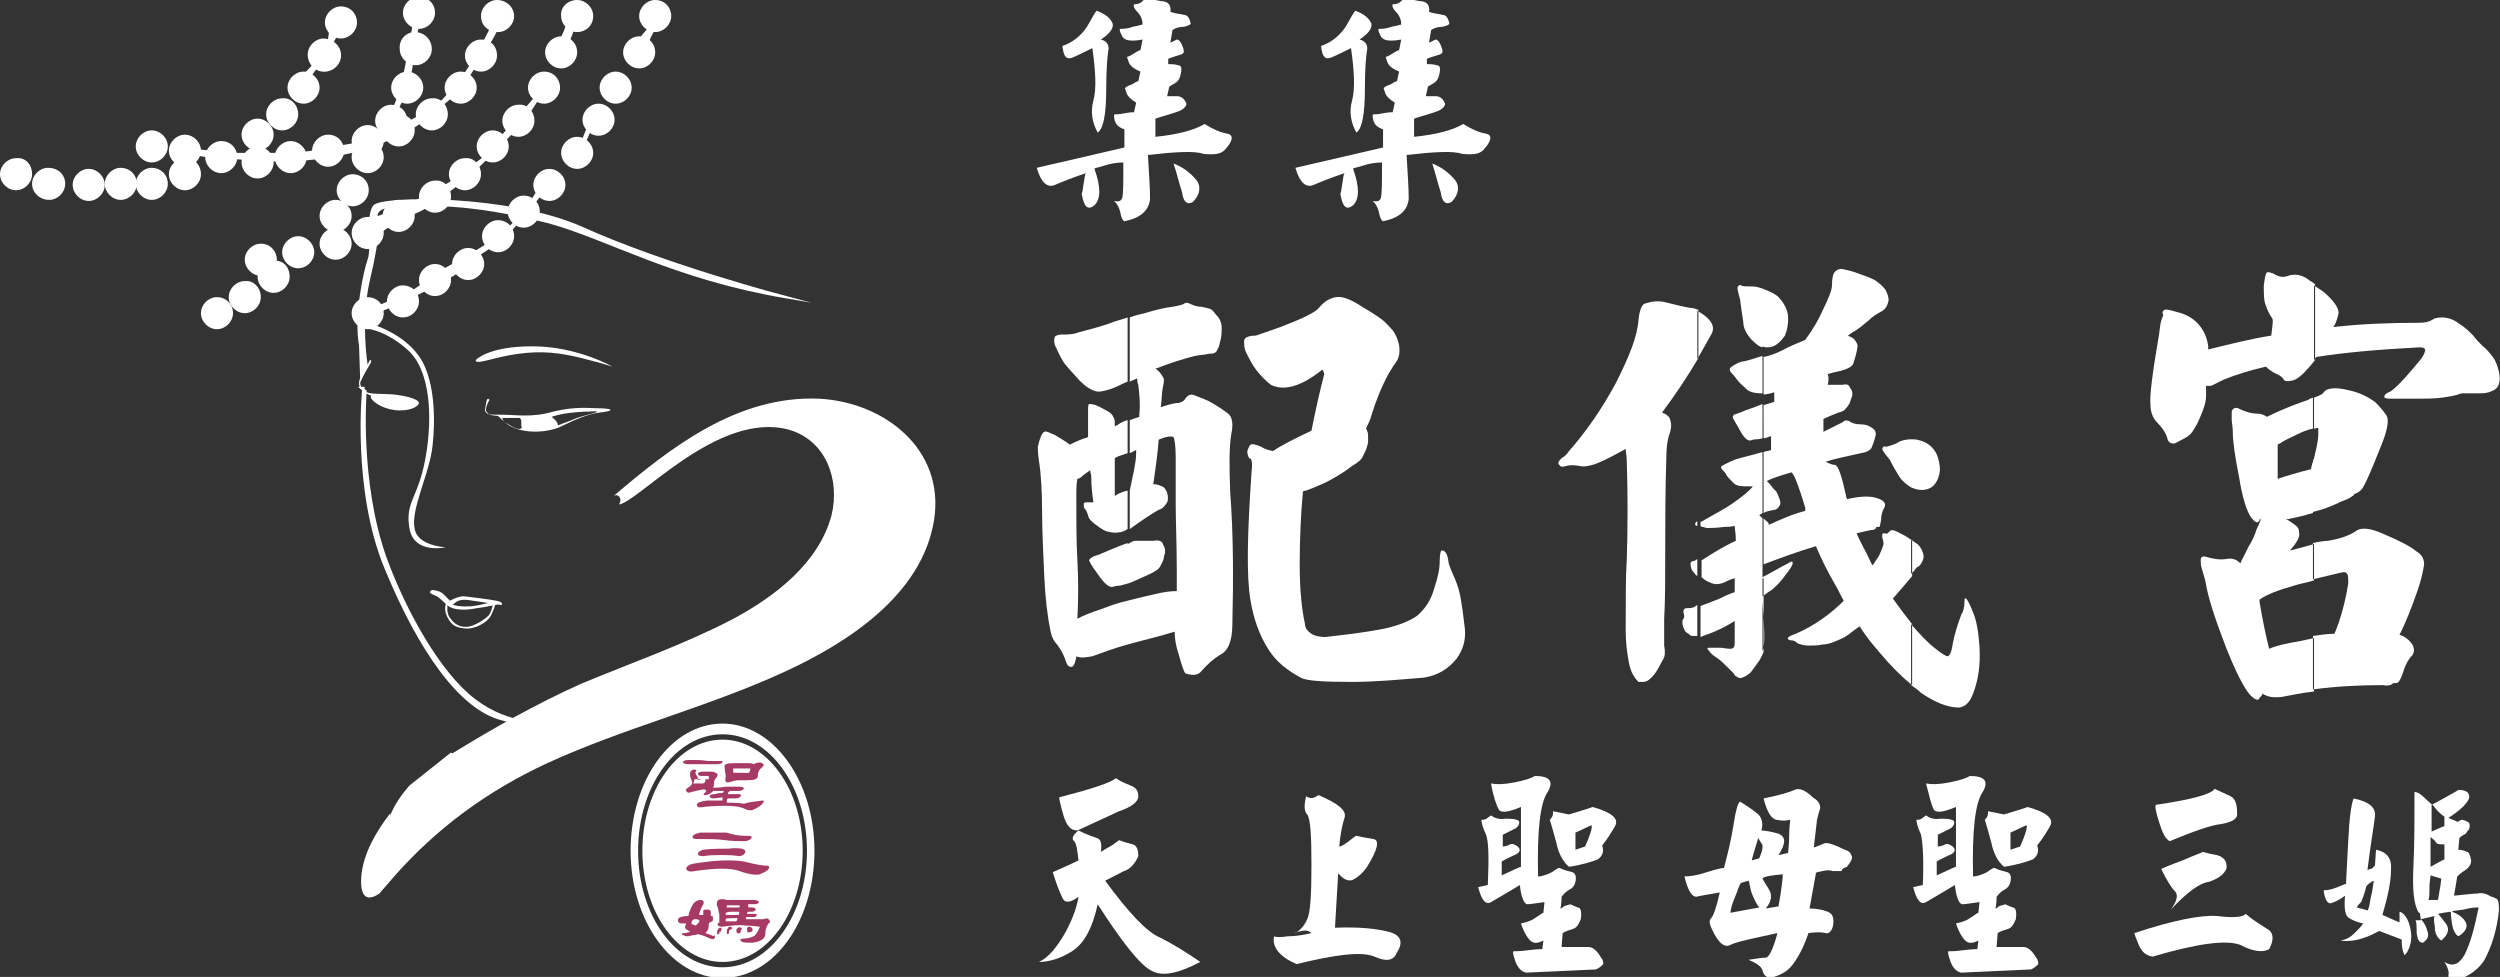
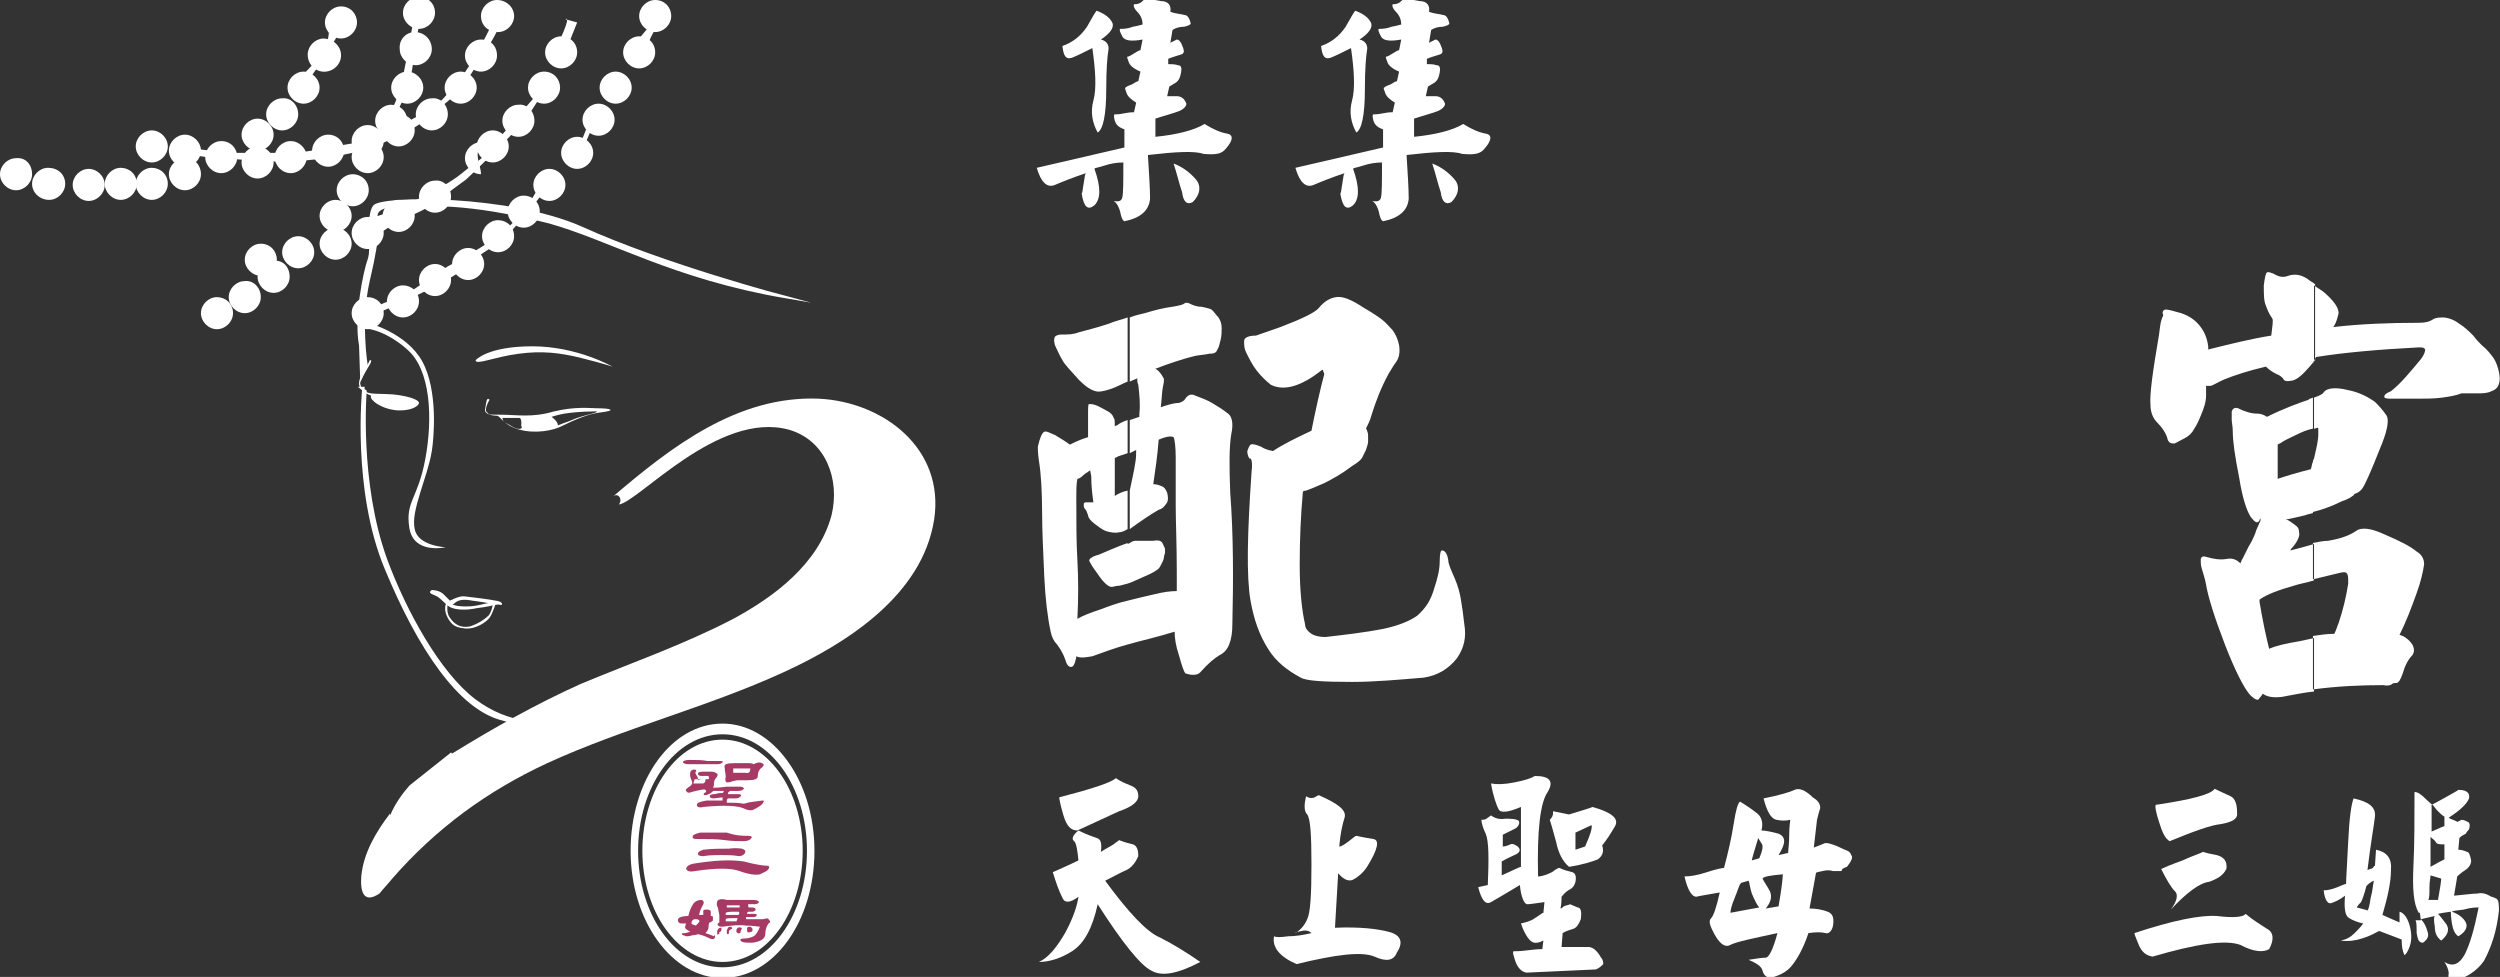
<svg xmlns="http://www.w3.org/2000/svg" version="1.1" id="圖層_1" x="0px" y="0px" viewBox="0 0 233.9 91.4" style="enable-background:new 0 0 233.9 91.4;" xml:space="preserve">
  <rect x="0" y="0" width="233.9" height="91.4" fill="#333333" stroke="none" />
  <style type="text/css">
	.st0{fill-rule:evenodd;clip-rule:evenodd;fill:#FFFFFF;}
	.st1{fill-rule:evenodd;clip-rule:evenodd;fill:#FFFFFF;stroke:#FFFFFF;stroke-width:0.216;stroke-miterlimit:22.926;}
	.st2{fill-rule:evenodd;clip-rule:evenodd;fill:#A73A65;}
</style>
  <path class="st0" d="M114.7,13.9c0.7-0.8,0.7-1.3,0.1-1.4c-0.6-0.1-1.3-0.4-2.1-0.9c-1,0.6-2.6,1-4.6,1.2v-1.7  c0.9-0.3,1.7-0.5,2.2-0.7c0.5-0.2,0.7-0.5,0.7-0.7c-0.2-0.5-0.5-0.7-0.9-0.7c-0.5,0-0.8,0-0.9,0l0.2-0.9c0.2-0.1,0.3-0.2,0.5-0.3  c0.2-0.1,0.4-0.3,0.5-0.6c0.2-0.7,0.2-1.1-0.2-1.1c-0.3-0.1-0.6-0.1-0.9-0.1V5.5c0.5-0.2,0.9-0.3,1.2-0.4c0.3-0.1,0.3-0.3,0.2-0.6  c-0.2-0.6-0.4-0.8-0.6-0.8c-0.2,0.1-0.4,0.2-0.6,0.3l0.2-1.2c0.3-0.2,0.7-0.3,1.1-0.3c0.4-0.1,0.6-0.2,0.6-0.3  c-0.1-0.5-0.3-0.8-0.6-0.8c-0.3-0.1-0.8-0.1-1.3-0.3c0.1-0.6-0.2-1-0.9-1c-0.6-0.1-1.1-0.2-1.4-0.3c0,0-0.1,0.1-0.3,0.3  c-0.2,0.2-0.4,0.3-0.8,0.3c-0.1,0.2,0.1,0.5,0.3,0.7c0.3,0.3,0.5,0.7,0.5,1.2c-0.1,0-0.3,0.1-0.9,0.2c-0.5,0.2-0.9,0.2-1.2,0.2  c-0.1,0.1,0,0.3,0.2,0.7c0.2,0.4,0.8,0.5,1.9,0.3l-0.2,1c-0.1,0-0.3,0.1-0.6,0.3c-0.3,0.2-0.5,0.3-0.6,0.3c-0.1,0,0,0.2,0.1,0.5  c0.1,0.3,0.4,0.6,1.1,0.9l-0.2,0.9c-0.1,0-0.3,0.1-0.6,0.3c-0.3,0.1-0.5,0.2-0.6,0.3c-0.1,0,0,0.2,0.1,0.5c0.1,0.3,0.4,0.6,0.9,0.9  l-0.2,0.9c-0.1,0-0.4,0-0.9,0.1c-0.5,0.1-0.7,0.1-0.9,0.1c-0.1,0-0.1,0.2,0,0.6c0.1,0.3,0.3,0.6,0.9,0.8v1.7l-8.2,1.9  c0.4,1.4,1,1.9,1.7,1.6c0.7-0.3,1.7-0.7,2.9-1.1c-0.1,0.1-0.1,0.3-0.2,0.9c-0.1,0.5-0.1,0.9-0.2,1c0.2,1.3,0.6,1.6,1.2,1.1  c0.6-0.6,0.6-1.7,0-3.4c0-0.1,0.3-0.1,0.9-0.3c0.6-0.2,1.2-0.3,1.8-0.3c0,1.8,0,2.9-0.1,3.3c-0.1,0.3-0.3,0.4-0.8,0.3  c0.3,0.2,0.5,0.6,0.6,1c0.1,0.5,0.2,0.8,0.4,0.9c1.5-0.3,2.3-1,2.4-2.1c0-1-0.1-2.4-0.2-4.1c2.6-0.3,4.4-0.4,5.2-0.1  C113.8,14.5,114.3,14.4,114.7,13.9L114.7,13.9z M103.5,8.3c0-1.8,0.1-3,0.2-3.6c0.1-0.5-0.2-0.9-0.7-1c0.9-0.6,1.2-1.1,1.1-1.5  c-0.2-0.5-0.7-0.9-1.5-1.2c-0.1,0.1-0.4,0.6-0.9,1.5c-0.6,0.9-1.4,1.5-2.3,1.8c0.1,0.9,0.3,1.3,0.9,1.1c0.5-0.2,1.1-0.5,1.9-0.9  c0.3,2.1,0.4,3.8,0.1,4.9c-0.3,1.1-0.1,2.1,0.4,3C103.2,12.1,103.5,10.8,103.5,8.3L103.5,8.3z M111.6,18.9c0.7-0.7,0.8-1.5,0.3-2.1  c-0.6-0.7-1.3-1.2-2.1-1.5c0.3,0.9,0.5,1.8,0.8,2.7C110.7,18.9,111.1,19.2,111.6,18.9z" />
  <path class="st0" d="M138.9,13.9c0.7-0.8,0.7-1.3,0.1-1.4c-0.6-0.1-1.3-0.4-2.1-0.9c-1,0.6-2.6,1-4.6,1.2v-1.7  c0.9-0.3,1.7-0.5,2.2-0.7c0.5-0.2,0.7-0.5,0.7-0.7c-0.2-0.5-0.5-0.7-0.9-0.7c-0.5,0-0.8,0-0.9,0l0.2-0.9c0.2-0.1,0.3-0.2,0.5-0.3  c0.2-0.1,0.4-0.3,0.5-0.6c0.2-0.7,0.2-1.1-0.2-1.1c-0.3-0.1-0.6-0.1-0.9-0.1V5.5c0.5-0.2,0.9-0.3,1.2-0.4c0.3-0.1,0.3-0.3,0.2-0.6  c-0.2-0.6-0.4-0.8-0.6-0.8c-0.2,0.1-0.4,0.2-0.6,0.3l0.2-1.2c0.3-0.2,0.7-0.3,1.1-0.3c0.4-0.1,0.6-0.2,0.6-0.3  c-0.1-0.5-0.3-0.8-0.6-0.8c-0.3-0.1-0.8-0.1-1.3-0.3c0.1-0.6-0.2-1-0.9-1c-0.6-0.1-1.1-0.2-1.4-0.3c0,0-0.1,0.1-0.3,0.3  c-0.2,0.2-0.4,0.3-0.8,0.3c-0.1,0.2,0.1,0.5,0.3,0.7c0.3,0.3,0.5,0.7,0.5,1.2c-0.1,0-0.3,0.1-0.9,0.2c-0.5,0.2-0.9,0.2-1.2,0.2  c-0.1,0.1,0,0.3,0.2,0.7c0.2,0.4,0.8,0.5,1.9,0.3l-0.2,1c-0.1,0-0.3,0.1-0.6,0.3c-0.3,0.2-0.5,0.3-0.6,0.3c-0.1,0,0,0.2,0.1,0.5  c0.1,0.3,0.4,0.6,1.1,0.9l-0.2,0.9c-0.1,0-0.3,0.1-0.6,0.3c-0.3,0.1-0.5,0.2-0.6,0.3c-0.1,0,0,0.2,0.1,0.5c0.1,0.3,0.4,0.6,0.9,0.9  l-0.2,0.9c-0.1,0-0.4,0-0.9,0.1c-0.5,0.1-0.7,0.1-0.9,0.1c-0.1,0-0.1,0.2,0,0.6c0.1,0.3,0.3,0.6,0.9,0.8v1.7l-8.2,1.9  c0.4,1.4,1,1.9,1.7,1.6c0.7-0.3,1.7-0.7,2.9-1.1c-0.1,0.1-0.1,0.3-0.2,0.9c-0.1,0.5-0.1,0.9-0.2,1c0.2,1.3,0.6,1.6,1.2,1.1  c0.6-0.6,0.6-1.7,0-3.4c0-0.1,0.3-0.1,0.9-0.3c0.6-0.2,1.2-0.3,1.8-0.3c0,1.8,0,2.9-0.1,3.3c-0.1,0.3-0.3,0.4-0.8,0.3  c0.3,0.2,0.5,0.6,0.6,1c0.1,0.5,0.2,0.8,0.4,0.9c1.5-0.3,2.3-1,2.4-2.1c0-1-0.1-2.4-0.2-4.1c2.6-0.3,4.4-0.4,5.2-0.1  C138,14.5,138.5,14.4,138.9,13.9L138.9,13.9z M127.7,8.3c0-1.8,0.1-3,0.2-3.6c0.1-0.5-0.2-0.9-0.7-1c0.9-0.6,1.2-1.1,1.1-1.5  c-0.2-0.5-0.7-0.9-1.5-1.2c-0.1,0.1-0.4,0.6-0.9,1.5c-0.6,0.9-1.4,1.5-2.3,1.8c0.1,0.9,0.3,1.3,0.9,1.1c0.5-0.2,1.1-0.5,1.9-0.9  c0.3,2.1,0.4,3.8,0.1,4.9c-0.3,1.1-0.1,2.1,0.4,3C127.4,12.1,127.7,10.8,127.7,8.3L127.7,8.3z M135.8,18.9c0.7-0.7,0.8-1.5,0.3-2.1  c-0.6-0.7-1.3-1.2-2.1-1.5c0.3,0.9,0.5,1.8,0.8,2.7C134.9,18.9,135.3,19.2,135.8,18.9z" />
  <path class="st0" d="M117.1,44.1c-0.4,5.8-0.5,9.8-0.1,12.1c0.3,1.7,0.8,3.2,1.7,4.6c0.7,1.1,1.7,1.9,3,2.6c0.5,0.3,2.1,0.4,4.8,0.4  c2.1,0,4.3-0.2,6.7-0.4c1.3-0.2,2.3-0.8,3.1-1.8c0.7-1,0.9-2,0.7-3.2c-0.1-0.9-0.2-1.6-0.3-2.2c-0.1-0.7-0.3-1.4-0.6-2.1  c-0.3-0.7-0.6-1.3-0.6-1.7c-0.1-0.6-0.3-0.9-0.6-0.9c-0.1,0-0.2,0.3-0.2,1c0,0.8-0.2,1.6-0.5,2.5c-0.3,1.1-0.8,1.9-1.6,2.6  c-0.7,0.5-1.7,0.9-3,1.2c-2,0.4-3.9,0.6-5.6,0.8c-0.5,0-1-0.1-1.3-0.3c-0.3-0.2-0.6-0.5-0.6-0.9c-0.3-1.3-0.5-3.2-0.5-5.6  c0-2.3,0.1-4.6,0.3-6.8c0,0,0.1-0.1,0.3-0.1c0.3-0.1,0.8-0.3,1.7-0.7c0.8-0.4,1.7-0.9,2.6-1.6c0.5-0.3,0.9-0.6,1-0.9  c0.1-0.2,0.2-0.4,0.3-0.6c0.1-0.3,0.2-0.6,0.2-0.8c0-0.2,0-0.4,0-0.5c0-0.1,0-0.3-0.1-0.5c0-0.1-0.1-0.2-0.1-0.2  c0.2-0.4,0.4-0.8,0.5-1.2c0.4-1.3,0.9-2.6,1.6-3.9c0.2-0.3,0.4-0.7,0.7-1.1c0.3-0.4,0.4-0.9,0.3-1.6c-0.1-0.5-0.3-1-0.6-1.4  c-0.3-0.3-0.6-0.7-1-1c-0.4-0.3-1-0.7-1.7-1.1c-1.2-0.8-2-1.1-2.6-1c-0.6,0.1-1.1,0.4-1.6,1c-0.3,0.4-1.5,1-3.6,1.8  c-0.6,0.2-1.4,0.5-2.3,0.8c-0.7,0-1.1,0.2-1.1,0.5c0,0.4,0,0.7,0.2,1.1c0.3,0.6,0.6,1.2,1,1.7c0.4,0.5,0.8,0.9,1.3,1.3  c1.2,0.6,2.8,0.2,4.8-1.4c0,0,0.1,0,0.1,0.1c0,0.1,0.1,0.2,0.1,0.3c-0.4,1.5-0.8,3.3-1.2,5.3c-1.5,0.7-2.7,1.3-3.6,1.9  c-0.5-0.1-0.8-0.2-1.1-0.4c-0.5-0.2-0.8-0.3-1-0.2c-0.1,0.1-0.2,0.3-0.3,0.6c0,0.1,0,0.4,0.2,0.7C117.1,42.8,117.2,43.3,117.1,44.1  L117.1,44.1z M105.5,60.3v-4.1c0.8-0.2,1.6-0.4,2.5-0.6c0.8-0.2,1.5-0.3,2.1-0.3c0-0.5,0-1.1,0-1.8c0-2.6-0.1-4.7-0.1-6.2  c0-1.4,0-2.9,0-4.5c0-1-0.1-1.7-0.2-1.9c-0.2-0.1-0.6-0.1-1.3,0.2c-0.1,0-0.1,0.1-0.1,0.1c-0.1,1.4-0.3,2.7-0.5,4.1  c0.3,0,0.6,0.1,0.8,0.2c0.3,0.1,0.4,0.4,0.5,0.6c0.1,0.4,0.1,0.7,0,0.9c-0.2,0.3-0.4,0.6-0.8,0.7c-0.7,0.4-1.6,1-2.7,1.8v-3.6l0,0  c0.2-1,0.4-1.8,0.5-2.5c0.1-0.5,0.1-0.9,0.1-1.3c-0.2,0.1-0.4,0.2-0.6,0.3v-3.1c0.3-0.1,0.6-0.2,0.9-0.3c0-0.1,0-0.3,0-0.3  c0.1-0.9,0-1.8-0.1-2.7c-0.1-0.2-0.1-0.4-0.1-0.6l-0.7,0.3v-6c0.5-0.2,1-0.3,1.4-0.4c1-0.3,1.8-0.5,2.6-0.6c0.6-0.1,1-0.2,1.1-0.3  c0.1-0.1,0.3-0.1,0.5,0c0.2,0.1,0.6,0.3,1.1,0.3c0.5,0.1,0.9,0.2,1,0.3c0.2,0.2,0.4,0.5,0.6,0.7c0.2,0.3,0.3,0.6,0.3,1  c0,0.3,0,0.7-0.1,1.1c-0.1,0.3-0.1,0.6-0.3,0.9c-0.1,0.3-0.3,0.4-0.8,0.4c-0.4,0.1-0.8,0.1-1.3,0.2c-1.2,0.3-2.4,0.7-3.7,1.2  c0.2,0.1,0.4,0.3,0.6,0.6c0.1,0.2,0.2,0.3,0.2,0.4c0,0.1,0,0.3-0.1,0.7c-0.1,0.5-0.1,1.2-0.2,1.9c0.6-0.2,1.2-0.4,1.7-0.4  c0.3-0.1,0.5-0.2,0.6-0.4c0.2-0.3,0.5-0.5,0.9-0.3c0.5,0.2,1.1,0.4,1.6,0.7c0.5,0.3,1,0.6,1.5,1c0.4,0.3,0.5,1,0.3,1.9  c-0.2,1.2-0.2,3-0.1,5.5c0.3,3.9,0.3,8.1,0.2,12.3c0,0.8-0.1,1.4-0.3,1.9c-0.2,0.5-0.5,0.8-0.9,1c-0.5,0.3-1.1,0.8-1.8,1.6  c-0.3,0.3-0.8,0.3-1.4,0.1c-0.1-0.1-0.3-0.6-0.6-1.7c-0.3-0.9-0.4-1.6-0.4-2.2C108.3,59.6,106.9,59.9,105.5,60.3L105.5,60.3z   M105.5,54.6l0.3-0.1c0.5-0.2,1.1-0.5,1.8-0.8c0.4-0.2,0.7-0.4,0.8-0.5c0.1-0.1,0.2-0.3,0.3-0.5c0.1-0.2,0.2-0.4,0.2-0.6  c0-0.1,0.1-0.3,0.1-0.4c0-0.1,0-0.2,0-0.3c0-0.1-0.1-0.3-0.2-0.5c-0.1-0.3-0.4-0.4-0.9-0.3c-0.4,0-0.7,0-1.1,0c-0.3,0-0.5,0-0.6,0  c-0.2,0-0.3,0.1-0.5,0.2l-0.2,0.1V54.6z M105.5,29.7v6c-0.5,0.2-1,0.5-1.6,0.7c-0.6,0.2-1.1,0.3-1.4,0.2c-0.4-0.1-0.9-0.4-1.5-1  c-0.8-0.9-1.4-1.5-1.6-1.9c-0.3-0.5-0.5-1-0.7-1.4c-0.1-0.4-0.1-0.6,0-0.8c0.1-0.1,0.3-0.2,0.6-0.2c0.6,0,1.1,0,1.6-0.2  c0.7-0.2,1.6-0.4,2.8-0.8C104.4,30,105,29.9,105.5,29.7L105.5,29.7z M105.5,39.3v3.1c-0.3,0.1-0.6,0.2-0.9,0.3  c-0.1,0.1-0.3,0.1-0.3,0.2c0,0.8,0,1.6,0,2.5c0,0.3,0,0.6,0,1c0.3-0.2,0.7-0.4,1.2-0.5v3.6l0,0c-0.3,0.2-0.6,0.3-0.8,0.3  c-0.4,0.1-0.8,0-1.2-0.1c-0.5-0.2-0.8-0.5-1.1-0.7c-0.4-0.3-0.6-0.6-0.6-0.8c-0.1-0.2-0.1-0.4-0.3-0.6c-0.1-0.1-0.1-0.2-0.1-0.3  c0-0.1,0-0.2,0-0.2c0.1-0.1,0.1-0.1,0.2-0.1c0.1,0,0.1,0,0.3,0c0.1,0,0.3,0,0.4,0c0,0,0,0,0,0c-0.1-0.7-0.2-1.5-0.2-2.4  c0-0.2-0.1-0.4-0.1-0.6c-0.3,0.2-0.6,0.4-0.8,0.6c-0.1,0.1-0.3,0.2-0.4,0.2c-0.1,0.5-0.1,1.1-0.1,1.7c0,2.2,0,4.2,0.1,5.9  c0.1,1.8,0.1,3.6,0,5.5c0.5-0.3,1.3-0.6,2.2-0.9c0.8-0.3,1.6-0.6,2.5-0.8v4.1c-1.1,0.3-2.2,0.7-3.3,1.1c-0.6,0.1-1.1,0.2-1.5,0  c0,0.2-0.1,0.4-0.1,0.5c-0.1,0.3-0.2,0.5-0.4,0.5c-0.2,0-0.4-0.2-0.5-0.6c-0.2-0.6-0.5-1.1-0.8-1.5c-0.3-0.3-0.5-0.7-0.6-1.2  c-0.3-1.4-0.5-3.1-0.6-5.2c-0.1-2.3-0.2-4.3-0.2-5.9c0-2-0.1-3.7-0.3-4.9c-0.1-0.7-0.1-1.1-0.1-1.3c0.2-0.9,0.4-1.3,0.6-1.4  c0.2-0.1,0.5,0.1,1,0.3c0.5,0.3,1,0.6,1.4,0.9c0.4-0.2,1-0.5,1.7-0.7c0,0,0-0.1,0-0.1c0-0.8,0-1.4,0-2c0-0.7,0-1,0.1-1  c0.1,0,0.3,0,0.6,0.1c0.3,0.1,0.6,0.3,1,0.5c0.4,0.2,0.6,0.4,0.7,0.7c0.1,0.1,0.1,0.3,0.1,0.8c0,0,0.1-0.1,0.2-0.1  C104.9,39.5,105.2,39.4,105.5,39.3L105.5,39.3z M105.5,50.8c-1.1,0.4-2,0.8-2.7,1.1c-0.4,0.1-0.6,0.2-0.7,0.3  c-0.1,0-0.1,0.1-0.2,0.2c0,0.1,0.2,0.5,0.8,1.3c0.6,0.9,1.1,1.3,1.4,1.2c0.1,0,0.3-0.1,0.6-0.1c0.1,0,0.4-0.1,0.8-0.2V50.8z" />
-   <path class="st0" d="M178.8,64.1v-5.7c0.8,0.9,1.5,1.7,2.3,2.3c0.6,0.5,1,0.7,1.1,0.7c0.2,0,0.4-0.4,0.5-1.2c0.2-1,0.5-1.9,0.8-2.7  c0.2-0.3,0.3-0.7,0.3-1.3c0-0.5,0.3-0.2,0.8,1.1c0.3,0.7,0.5,1.7,0.6,3.2c0.1,1.7-0.1,3.1-0.6,4.4c-0.3,0.8-0.7,1.2-1.3,1.3  c-1.1,0-2.3-0.5-3.6-1.4C179.4,64.5,179.1,64.3,178.8,64.1L178.8,64.1z M178.8,53.7v-3.2c0.2,0.1,0.4,0.3,0.6,0.4  c0.3,0.3,0.4,0.5,0.5,0.8c0.1,0.3,0.1,0.5,0,0.7c-0.1,0.3-0.3,0.6-0.6,0.7C179.2,53.3,179,53.5,178.8,53.7L178.8,53.7z M178.8,45.6  v-4.5c0.3,0,0.5,0,0.8,0.1c0.8,0.2,1.3,0.7,1.6,1.3c0.2,0.5,0.3,1,0.3,1.5c-0.1,0.9-0.5,1.5-1,1.7C180,45.9,179.5,45.9,178.8,45.6z   M178.8,41.1v4.5l0,0c-0.5-0.3-0.9-0.7-1.1-1c-0.3-0.5-0.6-1-0.9-1.6c-0.5-0.6-0.7-0.9-0.7-1c0.1-0.2,0.1-0.3,0.3-0.2  c0.1,0,0.5-0.1,1-0.3C177.8,41.2,178.4,41.1,178.8,41.1L178.8,41.1z M178.8,50.5c-0.4-0.3-0.8-0.5-1.2-0.7c-0.2-0.1-0.4-0.2-0.6-0.2  c-0.1,0-0.2,0.1-0.3,0.2c-0.1,0.1-0.2,0.2-0.3,0.1c-0.2,0-0.3,0-0.3,0.1c0,0.1,0,0.2,0,0.3c0,0,0.1,0.2,0.1,0.4  c0.1,0.2-0.1,0.6-0.4,1.3c-0.2,0.3-0.4,0.6-0.6,0.9c-0.2-0.3-0.3-0.6-0.5-1c-0.3-0.6-0.7-1.3-1-2c0.4-0.1,0.8-0.2,1.3-0.3  c0.3,0,0.5-0.1,0.5-0.2c0-0.1,0.1-0.1,0.3-0.1c0.1,0,0.1-0.2,0.2-0.7c0-0.4,0.1-0.8,0.3-1.1c0.1-0.2,0.1-0.4-0.1-0.6  c-0.1-0.1-0.3-0.2-0.6-0.3c-0.6-0.2-1.5-0.2-2.8,0.1c0-0.1-0.1-0.2-0.1-0.4c-0.4-1.8-0.7-2.7-1-2.8c-0.2,0-0.5-0.1-0.9-0.3  c0.9-0.3,2-0.5,3.3-0.8c0.6-0.1,0.9-0.3,1-0.5c0.3-0.7,0.4-1.2,0.4-1.3c0-0.3-0.2-0.5-0.4-0.6c-0.3-0.2-0.6-0.3-1-0.3  c-0.5,0-0.8-0.1-1.1-0.3c-0.2-0.1-0.4-0.1-0.6,0.1c-0.6,0.3-1.2,0.6-1.8,0.9c0-0.3,0-0.5,0-0.7c0-0.2,0-0.3,0-0.5  c0.4-0.2,0.9-0.4,1.4-0.6c0.4-0.1,0.6-0.2,0.7-0.4c0.1-0.1,0.2-0.2,0.3-0.4c0.1-0.1,0.1-0.3,0.2-0.5c0-0.1,0.1-0.2,0.1-0.3  c0-0.1,0-0.2,0-0.3c0-0.1-0.1-0.3-0.2-0.4c-0.1-0.3-0.3-0.4-0.7-0.3c-0.3,0-0.6,0-0.9,0c-0.2,0-0.4,0-0.5,0c0,0,0,0,0,0  c0.1-0.4,0.1-0.8,0-1c0,0,0,0,0,0c0.3-0.1,0.7-0.2,1.2-0.3c0.7-0.2,1.1-0.4,1.2-0.7c0.3-0.9,0.4-1.5,0.4-1.7  c-0.1-0.3-0.3-0.6-0.5-0.7c-0.1-0.1-0.3-0.1-0.4-0.2c0.1-0.1,0.3-0.2,0.4-0.3c0.6-0.3,1-0.7,1.5-1.1c0.4-0.4,0.9-0.7,1.3-0.9  c0.3-0.2,0.5-0.5,0.6-1c0-0.3-0.1-0.6-0.3-1c-0.3-0.4-0.7-0.7-1-0.9c-0.4-0.2-0.9-0.4-1.5-0.6c-0.5-0.2-0.9-0.3-1.4-0.4  c-0.3-0.1-0.6,0-0.8,0.2c-0.2,0.2-0.3,0.6-0.3,1.3c0,0.4-0.3,1.2-0.9,2.4c-0.3,0.7-0.8,1.6-1.6,2.7c0,0,0,0,0,0c0,0,0,0,0,0  c0,0,0,0,0,0c-0.7,0.3-1.5,0.6-2.2,1c-0.6,0.3-1.2,0.5-1.7,0.6v3.5c0.3,0,0.7-0.1,1-0.2c0,0.1,0,0.2,0,0.4c0,0.1,0,0.3,0,0.5  c-0.3,0.1-0.7,0.2-1,0.3V41c0.2,0,0.4-0.1,0.7-0.2c0,0.5,0,0.9,0,1.3c-0.2,0.1-0.5,0.1-0.7,0.2V48c0.3-0.2,0.6-0.2,1-0.3  c0.2,0,0.4-0.2,0.5-0.4c0.1-0.1,0.1-0.3,0-0.6c-0.1-0.3-0.2-0.5-0.3-0.7c-0.2-0.2-0.4-0.4-0.6-0.7c-0.1-0.1-0.2-0.2-0.3-0.3  c0.4-0.2,1.2-0.5,2.3-0.8c0,0,0.1,0,0.1,0.1c0.2,0.2,0.6,1.2,1.2,3.2c0,0,0,0.1,0,0.3c-1.2,0.3-2.3,0.8-3.4,1.3  c0-0.1-0.1-0.3-0.3-0.4c0,0-0.1-0.1-0.2-0.2v4.3c1.6-0.6,3.2-1.2,4.9-1.7c0.5,1.2,1.1,2.4,1.8,3.6c0.3,0.5,0.5,1,0.8,1.5  c-0.1,0.1-0.2,0.2-0.4,0.4c-1.4,1.3-3,2.3-4.6,2.9c-0.2,0.1-0.3,0.2-0.2,0.3c0,0,0.1,0.1,0.2,0.1c0.3,0,0.5,0.1,0.7,0.3  c0.3,0.1,0.6,0.2,1,0.2c0.5,0,0.9,0,1.3-0.1c0.6,0,1.3-0.3,2.1-0.7c0.5-0.3,0.9-0.7,1.4-1c0.6,1,1.3,1.8,1.9,2.5c1,1.2,2,2.2,3,3  v-5.7c-0.3-0.4-0.7-0.9-1-1.3c-0.3-0.4-0.5-0.7-0.8-1.1c0.7-0.8,1.3-1.5,1.8-2.1l0-0.1V50.5L178.8,50.5z M164.9,60.9v-4.7  c0,0,0,0.1,0,0.1c0.2,2.4,0.2,3.8,0.1,4.2C165,60.6,165,60.8,164.9,60.9L164.9,60.9z M164.9,55.8V54c0.8-0.4,1.6-0.9,2.4-1.3  c0.3-0.2,0.4-0.2,0.4-0.1c0.1,0.1-0.1,0.5-0.5,1c-0.3,0.4-0.6,0.8-0.8,1c-0.3,0.3-0.6,0.6-0.8,0.7C165.4,55.4,165.2,55.6,164.9,55.8  L164.9,55.8z M164.9,32.4V27c0.5,0.2,1,0.4,1.4,0.7c0.6,0.6,1,1.3,1,2.1c0,0.6-0.1,1.1-0.3,1.6c-0.5,0.7-1,1.1-1.6,1.1  C165.2,32.5,165.1,32.5,164.9,32.4z M158.8,33.6L158.8,33.6c0.4-0.7,0.8-1.4,1.3-2.3c0.3-0.5,0.2-1-0.3-1.5c-0.3-0.3-0.6-0.5-1-0.7  V33.6L158.8,33.6z M164.9,27v5.5c-0.4-0.1-0.7-0.4-1.1-0.8c-0.5-0.6-0.7-1.1-0.7-1.6c-0.1-0.6-0.2-1.3-0.3-2.1  c-0.2-0.7-0.3-1.1-0.2-1.2c0.1-0.1,0.2-0.2,0.3-0.1c0.1,0.1,0.5,0.1,1,0.1C164.3,26.8,164.6,26.9,164.9,27L164.9,27z M164.9,33.3  v3.5l-0.1,0c-0.6,0-1-0.1-1.3-0.3c-0.4-0.4-0.8-0.7-1-1c-0.2-0.3-0.4-0.5-0.5-0.6c-0.2-0.2-0.2-0.4-0.1-0.5c0.5-0.4,1-0.6,1.3-0.6  C163.7,33.7,164.2,33.5,164.9,33.3L164.9,33.3z M164.9,37.8V41c-0.3,0.1-0.5,0.1-0.6,0.1c-0.3,0-0.4,0.1-0.5,0.1  c-0.3,0.1-0.7-0.3-1.1-1.1c-0.4-0.7-0.6-1-0.6-1.1c0.1-0.1,0.1-0.2,0.1-0.2c0.1,0,0.3-0.1,0.6-0.2C163.5,38.3,164.2,38.1,164.9,37.8  L164.9,37.8z M164.9,42.3V48c-0.1,0.1-0.2,0.1-0.3,0.2c0.1,0.1,0.2,0.2,0.3,0.3v4.3l0,0c0,0.4,0,0.8,0,1.3l0.1,0v1.8l0,0  c0,0.1,0,0.3,0,0.4v4.7c-0.1,0.2-0.2,0.5-0.4,0.8c-0.2,0.3-0.5,0.7-0.8,1.1c-0.2,0.2-0.5,0.4-0.8,0.5c-0.2,0.1-0.4,0-0.5-0.1  c-0.1,0-0.2-0.1-0.3-0.3c-0.2-0.2-0.4-0.4-0.6-0.6c-0.3-0.3-0.6-0.6-0.9-0.8c-0.3-0.2-0.6-0.4-0.8-0.7c-0.2-0.2-0.2-0.3,0-0.3  c0.3,0,0.6,0,1,0c0.3,0,0.6,0.1,1,0.1c0.3,0,0.4-0.2,0.4-0.5c0-0.7,0-1.4,0-2.1c-0.8,0.5-1.6,0.9-2.4,1.2c-0.3,0.1-0.6,0.2-0.8,0.3  v-2.9c1-0.4,1.6-0.6,1.8-0.7c0.4-0.2,0.8-0.4,1.4-0.6c0-0.4,0-0.8,0-1.3c-0.4,0.1-0.8,0.3-1,0.4c-0.5,0.2-0.9,0.2-1.3,0  c-0.3-0.1-0.6-0.3-0.8-0.5v-1.6c0.1,0,0.2-0.1,0.2-0.1c0.8-0.5,1.7-1.1,3-1.7c0-0.1,0-0.2,0-0.2c0-0.5-0.1-0.9-0.1-1.2  c-0.4,0.1-0.7,0.1-1,0.1c-0.7,0.1-1.3,0.1-1.6,0.1c-0.1,0-0.3-0.1-0.4-0.1c-0.1,0-0.1,0-0.2-0.1v-0.4c0.1,0,0.1,0,0.1,0  c1.2-0.7,2.2-1.2,2.9-1.7c1-0.7,1.6-1.2,1.9-1.6c-0.3,0-0.6,0-0.8,0c-0.5,0-0.8-0.1-1-0.3c-0.3-0.3-0.6-0.6-0.7-0.8  c-0.1-0.2-0.3-0.4-0.4-0.5c-0.1-0.1-0.1-0.3,0-0.3c0.5-0.3,0.8-0.4,1-0.5C162.5,42.9,163.5,42.7,164.9,42.3z M151.2,35.8  c-1.4,2.6-2.9,4.7-4.4,6.4c-0.2,0.3-0.4,0.5-0.6,0.6c-0.4,0.3-0.5,0.6-0.3,0.7c0.1,0.2,0.3,0.2,0.6,0.1c0.4-0.1,0.8-0.1,1.3,0  c0.4,0.1,0.9,0,1.5-0.2c1-0.4,1.9-0.9,2.8-1.4c0,0.3,0.1,0.7,0.1,1.1c0.1,3.1,0.1,6.3,0,9.3c-0.1,1.4-0.1,3.6-0.1,6.5  c0,1.1,0.1,1.9,0.2,2.5c0.1,0.8,0.3,1.5,0.6,1.9c0.1,0.2,0.3,0.4,0.4,0.5c0.1,0,0.2,0,0.4,0c0.3,0,0.5-0.1,0.8-0.4  c0.3-0.3,0.5-0.6,0.6-0.8c0.2-0.3,0.3-0.6,0.5-0.9c0.2-0.3,0.2-0.8,0.1-1.3c0-0.4,0-1.3,0-2.5c0.1-1.6,0.1-3.9,0.1-7  c0-2.2,0-4.8,0.1-8c0-1,0.1-1.8,0.3-2.3c0.2-0.6,0.2-1,0-1.5c-0.1-0.2-0.4-0.4-0.7-0.5c1.2-1.6,2.4-3.4,3.4-5.1v-4.5  c-0.2-0.1-0.5-0.2-0.8-0.2c-0.6-0.1-1.4-0.3-2.2-0.5c-0.7-0.2-1.4-0.1-2,0.1c-0.3,0.1-0.5,0.6-0.6,1.5  C153.2,31.5,152.4,33.4,151.2,35.8L151.2,35.8z M158.8,48.8v0.4l-0.1,0c-0.1-0.1-0.1-0.1-0.1-0.2c0-0.1,0.1-0.1,0.1-0.2  C158.7,48.8,158.8,48.8,158.8,48.8L158.8,48.8z M158.8,52.3v1.6c-0.1-0.1-0.2-0.1-0.2-0.2c-0.3-0.3-0.4-0.5-0.4-0.7  c-0.1-0.3,0-0.5,0.2-0.5C158.5,52.5,158.7,52.4,158.8,52.3L158.8,52.3z M158.8,56.6v2.9c-0.1,0-0.2,0-0.3,0c-0.2,0-0.3,0-0.4-0.1  c-0.1-0.1-0.3-0.2-0.4-0.3c-0.2-0.3-0.3-0.6-0.3-0.9c0-0.2,0.1-0.3,0.1-0.3c0.1-0.1,0.1-0.3,0-0.6c0-0.3,0.1-0.4,0.3-0.4  c0.2,0,0.5,0,0.7-0.1L158.8,56.6z" />
  <path class="st0" d="M216.4,33.9c0.1-0.2,0.2-0.3,0.3-0.5c2.5-0.4,5.7-0.7,9.6-0.9c0.3,0,0.5,0,0.6,0.2c0,0.2-0.1,0.5-0.4,0.9  c-1,1.2-1.9,2.3-2.8,3c-0.5,0.2-0.7,0.4-0.6,0.6c0.1,0.1,0.4,0.1,0.8,0.1c0.8,0,1.6,0,2.4,0c0.7,0,1.4,0,2.2-0.1  c0.7-0.1,1.3-0.2,1.8-0.4c0.5,0,1,0,1.5,0c0.5,0,0.9,0,1.3-0.2c0.3-0.1,0.6-0.3,0.7-0.7c0.1-0.3,0.1-0.6,0-1.1  c-0.1-0.5-0.3-1-0.5-1.3c-0.3-0.4-0.6-0.8-1.1-1.2c-0.2-0.2-0.5-0.5-0.8-0.9c-0.4-0.4-0.8-0.8-1.3-1.1c-0.5-0.4-1.1-0.6-1.6-0.6  c-0.5,0-0.8,0.1-0.9,0.2c-0.3,0.2-0.7,0.3-1.3,0.3c-2.7,0-5.4,0.1-8,0.4c0.3-0.4,0.4-0.9,0.5-1.3c0-0.5-0.4-1.1-1.3-1.9  c-0.2-0.2-0.6-0.4-1-0.7V33.9L216.4,33.9z M216.4,64.5v-5c0.7-0.1,1.3-0.2,2-0.2c0.2-0.4,0.3-0.8,0.4-1c0.4-1.2,0.7-2.4,0.9-3.7  c0-0.5,0-0.8-0.1-0.9c-0.1-0.2-0.3-0.2-0.7-0.1c-0.8,0.2-1.7,0.4-2.5,0.6v-3.4c0.5-0.1,1-0.2,1.4-0.2c1.2-0.2,2-0.5,2.6-0.9  c0.5-0.4,1.4-0.3,2.7,0.3c1.4,0.6,2.4,1.1,3,1.6c0.5,0.3,0.7,0.7,0.7,1.2c-0.1,0.7-0.3,1.6-0.7,2.7c-0.5,1.4-1,2.7-1.6,3.9  c0.1,0,0.2,0.1,0.3,0.1c0.4,0.2,0.7,0.5,0.9,0.8c0.2,0.4,0.2,0.7,0,1c-0.4,0.4-0.7,1-0.9,1.7c-0.2,0.6-0.4,0.9-0.6,0.9  c-0.2,0-0.3,0-0.4,0.1c-0.1,0.1-0.4,0.2-0.8,0.1C220.8,64.1,218.7,64.2,216.4,64.5L216.4,64.5z M216.4,47.9v-4.8l0.1-0.2  c0.2-0.9,0.4-1.6,0.4-2.3c0-0.3,0-0.5,0-0.5c0-0.1-0.1-0.1-0.3,0l-0.1,0v-2.9c0.6-0.2,0.9-0.4,0.9-0.5c0.3-0.4,1.1-0.5,2.3-0.2  c1,0.2,1.8,0.6,2.5,1.1c0.3,0.3,0.7,0.7,1.1,1.3c0.2,0.4,0.1,1.2-0.4,2.5c-0.5,1.2-1,2.6-1.7,4c-0.2,0.4-0.5,0.7-0.9,0.8  c-0.1,0.1-0.1,0.2-0.2,0.2c-0.1,0.1-0.4,0.3-1,0.5C218.1,47.4,217.2,47.7,216.4,47.9z M202,31.3c-0.6,3.5-0.9,5.7-0.8,6.6  c0,0.6,0.2,1.2,0.6,1.6c0.5,0.5,0.9,1.1,1,1.6c0.1,0.3,0.3,0.4,0.6,0.4c0.1,0,0.4-0.2,1-0.5c0.4-0.2,0.7-0.5,0.9-0.9  c0.2-0.3,0.4-0.7,0.6-1.2c0.3-0.7,0.5-1.3,0.5-1.9c0-0.3,0-0.6,0-0.9c0.2,0,0.3,0,0.4,0c0.2,0,0.6-0.3,1.3-0.6  c1-0.4,2.2-0.8,3.9-1.2c0,0,0,0,0,0c0.3,0.3,0.6,0.5,1,0.7c0.3,0.1,0.5,0.3,0.6,0.4c0.1,0.3,0.4,0.3,0.9,0.2  c0.4-0.1,0.9-0.5,1.5-1.2c0.2-0.2,0.4-0.5,0.6-0.7v-7.1c-0.2-0.2-0.5-0.3-0.7-0.5c-0.6-0.4-1.2-0.5-1.8-0.3  c-0.5,0.2-0.9,0.1-1.4-0.2c-0.3-0.1-0.5-0.2-0.6-0.1c-0.1,0-0.2,0.4-0.3,1.2c0,0.8,0,1.5,0.2,1.9c0.1,0.3,0.3,0.8,0.6,1.2  c0.1,0.2,0,0.7-0.1,1.6c-1.9,0.3-3.9,0.8-5.9,1.3c0-0.1,0-0.2,0-0.3c-0.1-0.8-0.4-1.4-0.7-1.8c-0.5-0.7-1.3-1.2-2.2-1.4  c-0.7-0.2-1.1-0.3-1.2-0.2c-0.2,0.1-0.2,0.3-0.1,0.5C202.1,30.1,202.1,30.6,202,31.3L202,31.3z M216.4,37.2v2.9  c-0.5,0.1-1,0.3-1.6,0.6c-0.6,0.3-1.1,0.5-1.5,0.8c-0.1,0-0.2,0.1-0.2,0.1c0,0.1,0,0.3,0,0.4c0,1.1,0,2,0,2.8  c0.9-0.3,1.9-0.6,3.1-0.9c0.1-0.3,0.1-0.5,0.2-0.7v4.8c-0.3,0.1-0.5,0.1-0.7,0.2c-0.9,0.2-1.6,0.4-1.9,0.4c0,0,0.1,0,0.1,0  c0.3,0.1,0.5,0.3,0.8,0.5c0.3,0.2,0.4,0.4,0.4,0.7c0.1,0.3-0.1,0.8-0.6,1.4c-0.1,0.1-0.2,0.2-0.2,0.3c0.8-0.2,1.5-0.4,2.2-0.6v3.4  c-0.6,0.2-1.3,0.3-1.9,0.5c-1.4,0.4-2.5,0.8-3.2,1.3c0,0,0,0.1,0,0.2c0.3,1.8,0.6,3.2,0.9,4.4c0.7-0.3,1.6-0.5,2.8-0.7  c0.5-0.1,0.9-0.2,1.4-0.3v5c-1,0.1-1.9,0.3-3,0.5c-0.8,0.1-1.4,0-1.8-0.3c-0.1,0.2-0.2,0.3-0.3,0.4c-0.1,0.3-0.4,0.2-0.9-0.3  c-0.6-0.7-1.4-2.3-2.3-4.6c-1-2.6-1.6-4.5-1.8-5.7c-0.1-0.6-0.3-1.1-0.4-1.5c-0.1-0.3-0.1-0.6-0.1-0.8c0-0.3,0.2-0.4,0.5-0.3  c0.7,0.2,1.3,0.3,1.9,0.2c0.5-0.1,0.9,0,1.3,0.4c0,0,0,0,0,0c0.1-0.1,0.1-0.3,0.2-0.4c0.2-0.4,0.4-0.8,0.6-1.2  c0.2-0.3,0.4-0.7,0.6-1.2c0.1-0.4,0.3-0.7,0.4-1c0.1-0.1,0.1-0.3,0.1-0.4c-0.1,0.1-0.1,0.1-0.1,0.2c-0.2,0.3-0.4,0.2-0.8-0.3  c-0.4-0.6-0.8-1.8-1.1-3.7c-0.4-2-0.6-3.4-0.6-4.3c0-0.5-0.1-0.9-0.1-1.1c0-0.3,0-0.6,0-0.8c0.1-0.3,0.3-0.4,0.6-0.3  c0.6,0.3,1.2,0.5,1.8,0.5c0.3,0,0.6,0.1,0.9,0.3c1.6-0.8,3-1.3,3.9-1.6C216,37.3,216.2,37.3,216.4,37.2z" />
  <path class="st0" d="M106.5,74.5c0-0.5-0.2-0.8-0.7-1c-0.5-0.2-1-0.4-1.4-0.7c-0.4,0.4-2.2,1-5.3,1.8c0,0.1,0.1,0.7,0.4,1.7  c0.3,1,0.7,1.4,1.3,1.4c1.5-0.7,2.8-1.3,3.9-1.8C105.9,75.5,106.5,75,106.5,74.5L106.5,74.5z M112.3,90c-1.3-0.9-2.6-1.7-3.8-2.3  c-1.2-0.5-2.9-2.3-5.1-5.3c1-0.5,1.7-0.9,2-1c0.4-0.2,0.8-0.6,1.1-1.3c0-0.7-0.2-1-0.5-1.1c-0.4-0.1-0.8-0.2-1.3-0.4  c0,0-0.1,0.1-0.4,0.3c-0.2,0.2-0.7,0.4-1.3,0.8c0.1-0.8,0-1.2-0.4-1.3c-0.3-0.1-0.9-0.3-1.7-0.7c-0.5,0.4-0.7,0.8-0.4,1  c0.2,0.2,0.3,0.8,0.4,1.8c0,0-0.8,0.4-2.4,1.1c0.3,1,0.6,1.8,0.9,2.4c0.2,0.5,0.7,0.5,1.5-0.1c-0.1,0.7-0.4,1.8-1.2,3.3  c-0.8,1.4-1.6,2.4-2.5,2.8c0.9,0,2-0.3,3.1-1c1.1-0.7,1.9-2.1,2.4-4.4c2.3,3.6,4,5.7,5,6.2C108.7,91.4,110.2,91.1,112.3,90z" />
  <path class="st0" d="M130.7,89.1c0.6-0.9,0.4-1.6-0.7-1.9c-1.1-0.3-2.8-0.5-5.1-0.4l0.3-5.1c0.5,0.6,1,0.8,1.4,0.6  c0.4-0.2,0.9-0.6,1.3-1.2c1-1.6,1.2-2.5,0.6-2.6c-0.6-0.1-1.2-0.2-1.6-0.3c-0.1,0-0.3,0.2-0.7,0.5c-0.4,0.3-0.7,0.5-0.9,0.5  c0.1-1.2,0.3-2.1,0.5-2.7c0.2-0.7-0.6-1.3-2.4-2.1c-0.1,0-0.2,0.1-0.4,0.2c-0.2,0.1-0.5,0.1-0.8-0.1c-0.2,0.8-0.2,1.4,0.1,1.7  c0.3,0.4,0.4,1.9,0.4,4.7c0,2.8-0.1,4.5-0.4,5.1c-0.2,0.5-0.6,1-1.1,1.3c0-0.1,0.2-0.1,0.6-0.2c0.4-0.1,0.7,0,0.9,0.2  c-0.8,0.2-1.6,0.3-2.2,0.3c-0.7,0.1-1.1,0.1-1.3,0c-0.2,1,0.5,1.9,2.1,2.6c3.7-0.9,6.1-1.2,7.3-0.7C129.7,90,130.4,89.9,130.7,89.1z  " />
  <path class="st0" d="M149.9,79.1c0.4-0.5,0.8-1.1,1.2-1.8c0.4-0.7-0.3-1.3-2.1-1.8c-0.2,0.1-0.9,0.3-2.2,0.7l-1.5-0.3  c0,0,0,0.1,0,0.2c0,0.2-0.1,0.4-0.3,0.6c0.1,0.3,0.3,1,0.6,2.1c0.2,1,0.6,1.8,1.2,2.3c1.3-0.2,2.2-0.5,2.7-0.7  C149.9,80.1,150.1,79.7,149.9,79.1L149.9,79.1z M148.9,77.2c0.1,0.2-0.1,0.9-0.6,2l-0.9,0.3v-1.6L148.9,77.2L148.9,77.2z   M149.8,89.6c-0.4-0.7-0.8-1-1.2-1c-0.4,0-1.2,0-2.5,0l0.1-1.3c0.3-0.2,0.7-0.3,1-0.4c0.3-0.1,0.5-0.4,0.7-0.9  c0.1-0.7,0-1.1-0.3-1.1c-0.2-0.1-0.5-0.2-0.7-0.3c-0.2,0.1-0.4,0.1-0.6,0.2c-0.1,0.1-0.2,0.2-0.3,0.2c0,0,0.1-0.4,0.1-1.1  c0.3-0.4,0.6-0.6,0.8-0.7c0.2-0.1,0.4-0.3,0.5-0.7c0.1-0.5,0-0.8-0.3-0.9c-0.4-0.1-0.8-0.2-1.2-0.4c-0.1,0-0.3,0.1-0.7,0.4  c-0.4,0.2-0.9,0.4-1.3,0.4c-0.1-4.3,0.2-6.9,0.9-7.9c0.6-1,0.2-1.5-1.2-1.5c-0.3,0.2-0.9,0.4-1.9,0.6c-1,0.2-1.7,0.2-2.2,0.1  c0.2,1.2,0.5,2,0.7,2.4c0.2,0.4,0.9,0.3,2.1-0.2v5.6c-0.1,0-0.7,0.3-1.8,0.8v-1.3c0.5-0.3,1-0.5,1.4-0.7c0.3-0.2,0.4-0.4,0.1-0.7  c-0.3-0.2-0.5-0.3-0.7-0.2c-0.2,0.1-0.5,0.2-0.7,0.2v-1.1c0.4-0.2,0.8-0.4,1.2-0.6c0.3-0.2,0.4-0.5,0.3-0.7  c-0.3-0.2-0.7-0.2-1.3-0.2c-0.6,0.1-1-0.1-1.3-0.3c-0.1,0-0.1,0.1-0.3,0.2c-0.2,0.2-0.4,0.2-0.6,0.2c0,0.2,0.1,0.7,0.4,1.3  c0.3,0.7,0.3,2.3,0.2,4.8l-0.9,0.2c0.3,1.2,0.7,1.7,1.2,1.4c0.5-0.3,1.4-0.8,2.7-1.6c0.1,1.1,0.4,1.8,0.7,1.8c0.3,0,0.8-0.1,1.6-0.2  l-0.1,1c-0.1,0-0.3,0.2-0.8,0.5c-0.4,0.3-0.9,0.4-1.3,0.5c0.3,0.9,0.7,1.5,1,1.7c0.3,0.2,0.7,0.1,1.1-0.1l-0.1,0.8  c-0.1,0-0.5,0-1.3,0.1c-0.7,0.1-1.2,0.1-1.4,0.1c-0.1,0.1,0,0.4,0.2,1c0.2,0.5,0.5,0.9,1,1l6.5-0.3c0.3-0.1,0.5-0.3,0.7-0.5  C150,90.1,150,89.8,149.8,89.6z" />
  <path class="st0" d="M172.8,81.1c0.4-0.5,0.6-0.9,0.4-1.1c-0.1-0.3-0.3-0.4-0.6-0.5c-1-0.5-1.7-0.7-1.9-0.6c-0.2,0.1-0.5,0.2-1,0.4  l0.3-2.6c0.1-0.4,0.2-0.8,0.3-1.1c0-0.4-0.2-0.7-0.7-1c-0.7-0.7-1.3-0.9-1.7-0.7c-0.4,0.2-1.4,0.5-2.9,0.8c0.3,1.2,0.7,1.9,1.2,2  c0.5,0.1,0.9,0.1,1.3,0c0,0.1-0.1,0.6-0.1,1.4c0,0.9-0.1,1.4-0.1,1.7l-0.9,0.2c0.7-1.1,0.7-1.7,0-2c-0.7-0.2-1.3-0.3-1.6-0.3  c0.2-0.7,0-1.3-0.4-1.6c-0.5-0.4-1.1-0.8-1.6-1.1c-0.2,0.1-0.4,0.8-0.6,2.1c-0.2,1.3-0.5,2.6-0.9,4.1c-0.1,0-0.7,0.1-1.6,0.4  c-0.9,0.3-1.6,0.4-2.1,0.4c0.3,1.3,0.7,1.9,1.1,1.9c0.4-0.1,1.1-0.2,2.2-0.4c-0.3,1.4-0.6,2.2-0.8,2.4c-0.2,0.2-0.2,0.5,0.1,1.1  c0.6,1.3,1.2,1.7,1.7,1.4c0.6-0.3,2.1-0.6,4.4-1.1c-0.4,1.5-0.8,2.3-1.1,2.3c-0.4,0-0.9,0.1-1.6,0.2c0.7,0.3,1.2,0.6,1.3,1  c0.1,0.4,0.3,0.6,0.7,0.7c0.8-0.2,1.5-0.5,2-1.1c0.5-0.6,1.1-1.6,1.6-3.1c0.7-0.1,1.2-0.1,1.6,0c0.3,0.1,0.6-0.2,0.7-0.7  c0.1-0.7,0-1.1-0.5-1.3c-0.5-0.2-1.1-0.3-1.7-0.3l0.6-3.3c0-0.1,0.2-0.1,0.6-0.2c0.4-0.1,0.7-0.1,1,0c0.2,0,0.5,0,0.8,0  C172.3,81.3,172.5,81.2,172.8,81.1L172.8,81.1z M164.6,80.3l-0.7,0.2c0-0.1,0.2-0.8,0.6-2.1c0,0,0.1,0.2,0.3,0.5  C165,79.1,164.9,79.6,164.6,80.3L164.6,80.3z M166.8,81.8c0,0.3-0.1,1.3-0.4,3l-1.2,0.2c0.5-0.6,0.6-1.1,0.4-1.6  c-0.2-0.4-0.5-0.8-0.7-1.2C165,82,165.7,81.9,166.8,81.8L166.8,81.8z M164.6,84.9l-2.7,0.5c0-0.2,0.1-0.7,0.4-1.4  c0.3-0.7,0.4-1.2,0.6-1.4l0.7-0.2c0.1,0.2,0.1,0.6,0.3,1.2C164.2,84.3,164.4,84.7,164.6,84.9z" />
-   <path class="st0" d="M190.6,79.1c0.4-0.5,0.8-1.1,1.2-1.8c0.4-0.7-0.3-1.3-2.1-1.8c-0.2,0.1-0.9,0.3-2.2,0.7l-1.5-0.3  c0,0,0,0.1,0,0.2c0,0.2-0.1,0.4-0.3,0.6c0.1,0.3,0.3,1,0.6,2.1c0.2,1,0.6,1.8,1.2,2.3c1.3-0.2,2.2-0.5,2.7-0.7  C190.6,80.1,190.8,79.7,190.6,79.1L190.6,79.1z M189.6,77.2c0.1,0.2-0.1,0.9-0.6,2l-0.9,0.3v-1.6L189.6,77.2L189.6,77.2z   M190.5,89.6c-0.4-0.7-0.8-1-1.2-1c-0.4,0-1.2,0-2.5,0l0.1-1.3c0.3-0.2,0.7-0.3,1-0.4c0.3-0.1,0.5-0.4,0.7-0.9  c0.1-0.7,0-1.1-0.3-1.1c-0.2-0.1-0.5-0.2-0.7-0.3c-0.2,0.1-0.4,0.1-0.6,0.2c-0.1,0.1-0.2,0.2-0.3,0.2c0,0,0.1-0.4,0.1-1.1  c0.3-0.4,0.6-0.6,0.8-0.7c0.2-0.1,0.4-0.3,0.5-0.7c0.1-0.5,0-0.8-0.3-0.9c-0.4-0.1-0.8-0.2-1.2-0.4c-0.1,0-0.3,0.1-0.7,0.4  c-0.4,0.2-0.9,0.4-1.3,0.4c-0.1-4.3,0.2-6.9,0.9-7.9c0.6-1,0.2-1.5-1.2-1.5c-0.3,0.2-0.9,0.4-1.9,0.6c-1,0.2-1.7,0.2-2.2,0.1  c0.3,1.2,0.5,2,0.7,2.4c0.2,0.4,0.9,0.3,2.1-0.2v5.6c-0.1,0-0.7,0.3-1.8,0.8v-1.3c0.5-0.3,1-0.5,1.4-0.7c0.3-0.2,0.4-0.4,0.1-0.7  c-0.3-0.2-0.5-0.3-0.7-0.2c-0.2,0.1-0.5,0.2-0.7,0.2v-1.1c0.4-0.2,0.8-0.4,1.2-0.6c0.3-0.2,0.4-0.5,0.3-0.7  c-0.3-0.2-0.7-0.2-1.3-0.2c-0.6,0.1-1-0.1-1.3-0.3c-0.1,0-0.1,0.1-0.3,0.2c-0.2,0.2-0.4,0.2-0.6,0.2c0,0.2,0.1,0.7,0.4,1.3  c0.2,0.7,0.3,2.3,0.2,4.8l-0.9,0.2c0.3,1.2,0.7,1.7,1.2,1.4c0.5-0.3,1.4-0.8,2.7-1.6c0.1,1.1,0.4,1.8,0.7,1.8c0.3,0,0.8-0.1,1.6-0.2  l-0.1,1c-0.1,0-0.3,0.2-0.8,0.5c-0.4,0.3-0.9,0.4-1.3,0.5c0.3,0.9,0.7,1.5,1,1.7c0.3,0.2,0.7,0.1,1.1-0.1l-0.1,0.8  c-0.1,0-0.5,0-1.3,0.1c-0.7,0.1-1.2,0.1-1.4,0.1c-0.1,0.1,0,0.4,0.2,1c0.2,0.5,0.5,0.9,1,1l6.5-0.3c0.3-0.1,0.5-0.3,0.7-0.5  C190.7,90.1,190.7,89.8,190.5,89.6z" />
  <path class="st0" d="M209.3,76c0-0.8-0.2-1.3-0.6-1.5c-0.4-0.2-0.9-0.4-1.5-0.7c-0.3,0.5-2.1,1-5.5,1.5c-0.1,0.1,0,0.7,0.3,1.6  c0.3,1,0.6,1.6,1,1.8c2.2-0.9,3.8-1.5,4.8-1.6C208.9,76.9,209.4,76.6,209.3,76L209.3,76z M208.3,81.3c0.1-0.7-0.2-1.1-0.9-1.3  c-0.6-0.1-1-0.2-1.3-0.3c-0.1,0.1-0.8,0.3-1.9,0.8c-1.1,0.4-1.8,0.7-2,0.8c0.5,1,0.9,1.7,1.3,2.1c0.3,0.3,0.2,0.9-0.4,1.7  c1.5-1.6,2.7-2.5,3.6-2.6C207.5,82.2,208,81.9,208.3,81.3L208.3,81.3z M212.3,88.8c0.5-0.9,0.4-1.6-0.2-1.9c-0.6-0.4-1.3-0.8-2-1.4  c-0.2,0.3-1.1,0.4-2.7,0.2c-1.5-0.1-4.1,0.4-7.7,1.6c0,0.1,0.1,0.4,0.4,1.1c0.3,0.7,0.7,1,1.3,1.1c4.1-1.2,6.8-1.6,8.2-1.1  C210.9,89.1,211.8,89.1,212.3,88.8z" />
  <path class="st0" d="M233.8,85.2c0-0.5,0-0.9-0.2-1.1c-0.2-0.1-0.4-0.2-0.5-0.2c-0.5-0.3-0.9-0.4-1.3-0.3c-0.4,0-1.1,0.1-2.2,0.2  c0,0,0.1-0.6,0.3-1.8c0.3-0.3,0.6-0.5,0.9-0.7c0.2-0.2,0.4-0.4,0.4-0.8c-0.1-0.5-0.2-0.8-0.4-0.8c-0.2-0.1-0.5-0.2-0.8-0.2l0.1-1.1  c0.2-0.2,0.4-0.3,0.6-0.4c0.1-0.2,0.2-0.3,0.3-0.4c0.1-0.3,0.1-0.6-0.1-0.7c-0.2-0.1-0.4-0.2-0.6-0.2l-0.4,0.2  c-0.1-0.1-0.2-0.1-0.4-0.2c-0.3-0.1-0.4-0.2-0.4-0.2c1.1-0.7,1.7-1.3,1.9-1.8c0.1-0.5-0.2-0.8-1-0.8c-0.1,0.1-0.5,0.3-1.2,0.7  c-0.7,0.4-1.1,0.6-1.3,0.7c0-0.1-0.2-0.2-0.6-0.6c-0.4-0.4-0.7-0.6-1-0.6c0,2.6,0,4.9-0.1,6.9c-0.1,2.1,0,3.6,0.5,4.4h0.1l0.1,0.7  H226c0.1,0.2,0.1,0.6,0.1,1.2c0.1,0.6,0.2,0.9,0.6,0.9c0.4-0.3,0.6-0.6,0.4-1.1c-0.1-0.4-0.3-0.8-0.6-1.1l1.3-0.3  c-0.1,0.1-0.1,0.4,0,1c0,0.6,0.2,1,0.6,1.3c0.6-0.5,0.8-1,0.5-1.5c-0.3-0.4-0.6-0.8-0.8-1c0,0,0.4-0.1,1.2-0.2c0,0.1,0,0.4,0.1,1.1  c0.1,0.6,0.3,1,0.6,1.2c0.7-0.4,0.9-0.9,0.7-1.3c-0.2-0.4-0.7-0.8-1.3-1c0.1-0.1,0.4-0.1,1.1-0.2c0.7-0.2,1.2-0.2,1.4-0.2  c-0.4,2-0.8,3.4-1.3,4.4c-0.5,0.9-1.1,1.2-1.9,0.7c0.2,0.3,0.4,0.7,0.4,1.1c-0.1,0.4,0.1,0.6,0.4,0.7c1.2-0.3,2.2-0.9,2.9-1.9  C233.1,88.6,233.6,87.1,233.8,85.2L233.8,85.2z M228.7,77.3c-0.1,0-0.5,0.2-1.2,0.5v-2.6c0,0,0.2,0.2,0.5,0.6  c0.3,0.3,0.5,0.5,0.7,0.6V77.3L228.7,77.3z M228.7,80.4c-0.2,0.1-0.6,0.3-1.3,0.7v-2.8c0.2,0.2,0.4,0.3,0.5,0.5  c0.1,0.2,0.4,0.2,0.8,0.2V80.4L228.7,80.4z M228.4,82.2c0,0.2-0.1,0.9-0.3,2h-0.9c0.1-0.2,0.1-0.6,0.1-1.2c0-0.5,0.1-0.9,0.1-1.1  L228.4,82.2L228.4,82.2z M225.2,89.1c0.4-0.7,0.5-1.4,0.3-2.3c-0.2-0.9-0.6-1.4-1-1.5v1c0,0-0.5-0.2-1.6-0.7  c0.5-1.7,0.8-3.1,0.8-4.2c0.1-1.1-0.4-1.7-1.4-1.9l-0.1,1.5c-0.1,0-0.1,0.1-0.2,0.2c-0.1,0.1-0.3,0.1-0.5,0.2c0.3-2.5,0.6-4.1,0.7-5  c0.1-0.9-0.6-1.4-2-1.7c-0.2,0.5-0.4,1.8-0.5,4c-0.1,2.1-0.2,3.5-0.2,4c-0.1,0-0.3,0.1-0.8,0.3c-0.5,0.2-0.9,0.3-1.3,0.3  c0.1,0.9,0.4,1.3,0.7,1.2c0.3-0.1,0.8-0.3,1.3-0.7c-0.1,1.2,0,1.9,0.4,2.1c0.3,0.2,0.8,0.4,1.3,0.5c-0.2,0.3-0.5,0.6-0.8,0.9  c-0.4,0.4-0.8,0.6-1.3,0.7c0.7,0.1,1.4,0,2-0.2c0.7-0.2,1.2-0.5,1.6-0.7l2.1,0.8c0,0.7,0.1,1.1,0.2,1.3  C224.9,89.4,225,89.4,225.2,89.1L225.2,89.1z M222.1,82.4c-0.1,0.4-0.1,0.9-0.3,1.6c-0.1,0.7-0.2,1.1-0.3,1.2c0.1,0-0.2-0.1-1-0.3  c0.1-0.2,0.2-0.3,0.4-0.5c0.1-0.2,0.3-0.7,0.5-1.5C221.6,82.7,221.8,82.5,222.1,82.4z" />
  <path class="st0" d="M76.2,79.6c0,6.6-3.8,11.9-8.6,11.9c-4.7,0-8.6-5.3-8.6-11.9c0-6.6,3.8-11.9,8.6-11.9  C72.3,67.7,76.2,73,76.2,79.6L76.2,79.6z M75.5,79.6c0-6-3.5-10.9-7.9-10.9c-4.4,0-7.9,4.9-7.9,10.9c0,6,3.5,10.9,7.9,10.9  C72,90.5,75.5,85.6,75.5,79.6L75.5,79.6z M75.1,79.6c0-5.8-3.4-10.4-7.5-10.4c-4.2,0-7.5,4.7-7.5,10.4c0,5.8,3.4,10.4,7.5,10.4  C71.8,90,75.1,85.3,75.1,79.6z" />
  <path class="st0" d="M33.4,2.1c0,0.8-0.7,1.5-1.5,1.5c-0.8,0-1.5-0.7-1.5-1.5c0-0.8,0.7-1.5,1.5-1.5C32.8,0.6,33.4,1.3,33.4,2.1z" />
  <path class="st0" d="M31.9,5c0.1,0.8-0.5,1.6-1.4,1.7c-0.8,0.1-1.6-0.5-1.7-1.4c-0.1-0.8,0.5-1.6,1.4-1.7C31.1,3.6,31.8,4.2,31.9,5z  " />
  <path class="st0" d="M40.7,1.2c0,0.8-0.7,1.5-1.5,1.5c-0.8,0-1.5-0.7-1.5-1.5c0-0.8,0.7-1.5,1.5-1.5C40-0.3,40.7,0.3,40.7,1.2z" />
  <path class="st0" d="M40.4,4.6c0,0.8-0.7,1.5-1.5,1.5c-0.8,0-1.5-0.7-1.5-1.5C37.3,3.7,38,3,38.8,3C39.7,3,40.4,3.7,40.4,4.6z" />
  <path class="st0" d="M39.6,8.2c0,0.8-0.7,1.5-1.5,1.5c-0.8,0-1.5-0.7-1.5-1.5c0-0.8,0.7-1.5,1.5-1.5C38.9,6.7,39.6,7.4,39.6,8.2z" />
  <path class="st0" d="M38.1,11.3c0,0.8-0.7,1.5-1.5,1.5s-1.5-0.7-1.5-1.5c0-0.8,0.7-1.5,1.5-1.5S38.1,10.4,38.1,11.3z" />
  <path class="st0" d="M35.9,13.2c0,0.8-0.7,1.5-1.5,1.5c-0.8,0-1.5-0.7-1.5-1.5c0-0.8,0.7-1.5,1.5-1.5C35.2,11.7,35.9,12.4,35.9,13.2  z" />
  <path class="st0" d="M35.9,14.7c0,0.8-0.7,1.5-1.5,1.5c-0.8,0-1.5-0.7-1.5-1.5c0-0.8,0.7-1.5,1.5-1.5C35.2,13.2,35.9,13.9,35.9,14.7  z" />
  <path class="st0" d="M29.9,8.2c0,0.8-0.7,1.5-1.5,1.5c-0.8,0-1.5-0.7-1.5-1.5c0-0.8,0.7-1.5,1.5-1.5C29.2,6.7,29.9,7.4,29.9,8.2z" />
  <path class="st0" d="M27.9,10.7c0,0.8-0.7,1.5-1.5,1.5c-0.8,0-1.5-0.7-1.5-1.5c0-0.8,0.7-1.5,1.5-1.5C27.2,9.1,27.9,9.8,27.9,10.7z" />
  <path class="st0" d="M25.6,12.6c0,0.8-0.7,1.5-1.5,1.5c-0.8,0-1.5-0.7-1.5-1.5c0-0.8,0.7-1.5,1.5-1.5C24.9,11.1,25.6,11.8,25.6,12.6  z" />
  <path class="st0" d="M22.2,14.7c0,0.8-0.7,1.5-1.5,1.5c-0.8,0-1.5-0.7-1.5-1.5c0-0.8,0.7-1.5,1.5-1.5C21.6,13.2,22.2,13.9,22.2,14.7  z" />
  <path class="st0" d="M25.6,15.2c0,0.8-0.7,1.5-1.5,1.5c-0.8,0-1.5-0.7-1.5-1.5c0-0.8,0.7-1.5,1.5-1.5C24.9,13.7,25.6,14.4,25.6,15.2  z" />
  <path class="st0" d="M28.7,14.7c0,0.8-0.7,1.5-1.5,1.5c-0.8,0-1.5-0.7-1.5-1.5c0-0.8,0.7-1.5,1.5-1.5C28,13.2,28.7,13.9,28.7,14.7z" />
  <path class="st0" d="M32.2,14.1c0,0.8-0.7,1.5-1.5,1.5c-0.8,0-1.5-0.7-1.5-1.5c0-0.8,0.7-1.5,1.5-1.5C31.6,12.6,32.2,13.3,32.2,14.1  z" />
  <path class="st0" d="M21.8,29.3c0,0.8-0.7,1.5-1.5,1.5c-0.8,0-1.5-0.7-1.5-1.5c0-0.8,0.7-1.5,1.5-1.5C21.1,27.8,21.8,28.4,21.8,29.3  z" />
  <path class="st0" d="M24.4,27.8c0,0.8-0.7,1.5-1.5,1.5c-0.8,0-1.5-0.7-1.5-1.5c0-0.8,0.7-1.5,1.5-1.5C23.7,26.2,24.4,26.9,24.4,27.8  z" />
  <path class="st0" d="M25.9,24.3c0,0.8-0.7,1.5-1.5,1.5c-0.8,0-1.5-0.7-1.5-1.5c0-0.8,0.7-1.5,1.5-1.5C25.3,22.8,25.9,23.5,25.9,24.3  z" />
  <path class="st0" d="M27.1,25.9c0,0.8-0.7,1.5-1.5,1.5c-0.8,0-1.5-0.7-1.5-1.5c0-0.8,0.7-1.5,1.5-1.5C26.5,24.3,27.1,25,27.1,25.9z" />
  <path class="st0" d="M29.4,23.6c0,0.8-0.7,1.5-1.5,1.5c-0.8,0-1.5-0.7-1.5-1.5c0-0.8,0.7-1.5,1.5-1.5C28.7,22.1,29.4,22.8,29.4,23.6  z" />
  <path class="st0" d="M32.9,22.8c0,0.8-0.7,1.5-1.5,1.5c-0.8,0-1.5-0.7-1.5-1.5c0-0.8,0.7-1.5,1.5-1.5C32.2,21.3,32.9,22,32.9,22.8z" />
  <path class="st0" d="M32.9,20.2c0,0.8-0.7,1.5-1.5,1.5c-0.8,0-1.5-0.7-1.5-1.5c0-0.8,0.7-1.5,1.5-1.5C32.2,18.7,32.9,19.4,32.9,20.2  z" />
  <path class="st0" d="M34.5,17.8c0,0.8-0.7,1.5-1.5,1.5c-0.8,0-1.5-0.7-1.5-1.5c0-0.8,0.7-1.5,1.5-1.5C33.8,16.3,34.5,16.9,34.5,17.8  z" />
  <path class="st0" d="M38.8,12.2c0,0.8-0.7,1.5-1.5,1.5c-0.8,0-1.5-0.7-1.5-1.5c0-0.8,0.7-1.5,1.5-1.5C38.2,10.7,38.8,11.3,38.8,12.2  z" />
  <path class="st0" d="M41.9,10.7c0,0.8-0.7,1.5-1.5,1.5c-0.8,0-1.5-0.7-1.5-1.5c0-0.8,0.7-1.5,1.5-1.5C41.2,9.1,41.9,9.8,41.9,10.7z" />
  <path class="st0" d="M44.6,8.2c0,0.8-0.7,1.5-1.5,1.5c-0.8,0-1.5-0.7-1.5-1.5c0-0.8,0.7-1.5,1.5-1.5C43.9,6.7,44.6,7.4,44.6,8.2z" />
  <path class="st0" d="M46.5,5.2c0,0.8-0.7,1.5-1.5,1.5c-0.8,0-1.5-0.7-1.5-1.5c0-0.8,0.7-1.5,1.5-1.5C45.9,3.7,46.5,4.3,46.5,5.2z" />
  <path class="st0" d="M48.1,1.5c0,0.8-0.7,1.5-1.5,1.5C45.7,3,45,2.4,45,1.5C45,0.7,45.7,0,46.5,0C47.4,0,48.1,0.7,48.1,1.5z" />
-   <path class="st0" d="M55.5,1.5C55.5,2.4,54.8,3,54,3c-0.8,0-1.5-0.7-1.5-1.5C52.4,0.7,53.1,0,54,0C54.8,0,55.5,0.7,55.5,1.5z" />
  <path class="st0" d="M62.8,1.5c0,0.8-0.7,1.5-1.5,1.5c-0.8,0-1.5-0.7-1.5-1.5c0-0.8,0.7-1.5,1.5-1.5C62.2,0,62.8,0.7,62.8,1.5z" />
  <path class="st0" d="M61.3,4.9c0,0.8-0.7,1.5-1.5,1.5c-0.8,0-1.5-0.7-1.5-1.5c0-0.8,0.7-1.5,1.5-1.5C60.6,3.4,61.3,4,61.3,4.9z" />
  <path class="st0" d="M59.1,8.2c0,0.8-0.7,1.5-1.5,1.5c-0.8,0-1.5-0.7-1.5-1.5c0-0.8,0.7-1.5,1.5-1.5C58.4,6.7,59.1,7.4,59.1,8.2z" />
  <path class="st0" d="M57.5,11.2c0,0.8-0.7,1.5-1.5,1.5c-0.8,0-1.5-0.7-1.5-1.5c0-0.8,0.7-1.5,1.5-1.5C56.8,9.7,57.5,10.4,57.5,11.2z  " />
  <path class="st0" d="M55.5,14.3c0,0.8-0.7,1.5-1.5,1.5c-0.8,0-1.5-0.7-1.5-1.5c0-0.8,0.7-1.5,1.5-1.5C54.8,12.8,55.5,13.5,55.5,14.3  z" />
  <path class="st0" d="M52.9,17.3c0,0.8-0.7,1.5-1.5,1.5c-0.8,0-1.5-0.7-1.5-1.5c0-0.8,0.7-1.5,1.5-1.5C52.2,15.8,52.9,16.5,52.9,17.3  z" />
  <path class="st0" d="M50.5,19.8c0,0.8-0.7,1.5-1.5,1.5c-0.8,0-1.5-0.7-1.5-1.5c0-0.8,0.7-1.5,1.5-1.5C49.8,18.3,50.5,18.9,50.5,19.8  z" />
  <path class="st0" d="M48.1,22.1c0,0.8-0.7,1.5-1.5,1.5c-0.8,0-1.5-0.7-1.5-1.5c0-0.8,0.7-1.5,1.5-1.5C47.4,20.6,48.1,21.2,48.1,22.1  z" />
  <path class="st0" d="M45.3,24.7c0,0.8-0.7,1.5-1.5,1.5c-0.8,0-1.5-0.7-1.5-1.5c0-0.8,0.7-1.5,1.5-1.5C44.6,23.2,45.3,23.9,45.3,24.7  z" />
  <path class="st0" d="M42.2,26.2c0,0.8-0.7,1.5-1.5,1.5c-0.8,0-1.5-0.7-1.5-1.5c0-0.8,0.7-1.5,1.5-1.5C41.5,24.7,42.2,25.4,42.2,26.2  z" />
  <path class="st0" d="M39.2,28.2c0,0.8-0.7,1.5-1.5,1.5c-0.8,0-1.5-0.7-1.5-1.5c0-0.8,0.7-1.5,1.5-1.5C38.5,26.7,39.2,27.3,39.2,28.2  z" />
  <path class="st0" d="M35.9,29.3c0,0.8-0.7,1.5-1.5,1.5c-0.8,0-1.5-0.7-1.5-1.5c0-0.8,0.7-1.5,1.5-1.5C35.2,27.8,35.9,28.4,35.9,29.3  z" />
  <path class="st0" d="M54,4.9c0,0.8-0.7,1.5-1.5,1.5c-0.8,0-1.5-0.7-1.5-1.5c0-0.8,0.7-1.5,1.5-1.5C53.3,3.4,54,4,54,4.9z" />
  <path class="st0" d="M52.4,8.2c0,0.8-0.7,1.5-1.5,1.5c-0.8,0-1.5-0.7-1.5-1.5c0-0.8,0.7-1.5,1.5-1.5C51.8,6.7,52.4,7.4,52.4,8.2z" />
  <path class="st0" d="M50,11.3c0,0.8-0.7,1.5-1.5,1.5c-0.8,0-1.5-0.7-1.5-1.5c0-0.8,0.7-1.5,1.5-1.5C49.3,9.7,50,10.4,50,11.3z" />
  <path class="st0" d="M47.6,13.7c0,0.8-0.7,1.5-1.5,1.5c-0.8,0-1.5-0.7-1.5-1.5c0-0.8,0.7-1.5,1.5-1.5S47.6,12.9,47.6,13.7z" />
-   <path class="st0" d="M45,16.3c0,0.8-0.7,1.5-1.5,1.5c-0.8,0-1.5-0.7-1.5-1.5c0-0.8,0.7-1.5,1.5-1.5C44.3,14.7,45,15.4,45,16.3z" />
+   <path class="st0" d="M45,16.3c-0.8,0-1.5-0.7-1.5-1.5c0-0.8,0.7-1.5,1.5-1.5C44.3,14.7,45,15.4,45,16.3z" />
  <path class="st0" d="M42.2,18.4c0,0.8-0.7,1.5-1.5,1.5c-0.8,0-1.5-0.7-1.5-1.5c0-0.8,0.7-1.5,1.5-1.5C41.5,16.8,42.2,17.5,42.2,18.4  z" />
  <path class="st0" d="M38.8,20.2c0,0.8-0.7,1.5-1.5,1.5c-0.8,0-1.5-0.7-1.5-1.5c0-0.8,0.7-1.5,1.5-1.5C38.2,18.7,38.8,19.4,38.8,20.2  z" />
  <path class="st0" d="M35.9,21.8c0,0.8-0.7,1.5-1.5,1.5c-0.8,0-1.5-0.7-1.5-1.5c0-0.8,0.7-1.5,1.5-1.5C35.2,20.2,35.9,20.9,35.9,21.8  z" />
  <path class="st0" d="M18.8,14.1c0,0.8-0.7,1.5-1.5,1.5c-0.8,0-1.5-0.7-1.5-1.5c0-0.8,0.7-1.5,1.5-1.5C18.1,12.6,18.8,13.3,18.8,14.1  z" />
  <path class="st0" d="M15.7,13.7c0,0.8-0.7,1.5-1.5,1.5c-0.8,0-1.5-0.7-1.5-1.5c0-0.8,0.7-1.5,1.5-1.5C15,12.2,15.7,12.9,15.7,13.7z" />
  <path class="st0" d="M3,16.3c0,0.8-0.7,1.5-1.5,1.5c-0.8,0-1.5-0.7-1.5-1.5c0-0.8,0.7-1.5,1.5-1.5C2.4,14.7,3,15.4,3,16.3z" />
  <path class="st0" d="M6.1,17.2c0,0.8-0.7,1.5-1.5,1.5C3.7,18.7,3,18,3,17.2c0-0.8,0.7-1.5,1.5-1.5C5.4,15.7,6.1,16.3,6.1,17.2z" />
  <path class="st0" d="M9.8,17.3c0,0.8-0.7,1.5-1.5,1.5c-0.8,0-1.5-0.7-1.5-1.5c0-0.8,0.7-1.5,1.5-1.5C9.1,15.8,9.8,16.5,9.8,17.3z" />
  <path class="st0" d="M12.8,17.2c0,0.8-0.7,1.5-1.5,1.5c-0.8,0-1.5-0.7-1.5-1.5c0-0.8,0.7-1.5,1.5-1.5C12.1,15.7,12.8,16.3,12.8,17.2  z" />
  <path class="st0" d="M18.8,16.3c0,0.8-0.7,1.5-1.5,1.5c-0.8,0-1.5-0.7-1.5-1.5c0-0.8,0.7-1.5,1.5-1.5C18.1,14.7,18.8,15.4,18.8,16.3  z" />
  <path class="st0" d="M15.7,17.2c0,0.8-0.7,1.5-1.5,1.5c-0.8,0-1.5-0.7-1.5-1.5c0-0.8,0.7-1.5,1.5-1.5C15,15.7,15.7,16.3,15.7,17.2z" />
  <path class="st0" d="M38.8,1.2c0,0-0.7,4.2-1.2,6.4c-0.5,2.3-2.1,5.5-3.8,5.7c-1.8,0.2-4.9,1-6.7,1c-1.8,0-5.8,0-5.8,0l-4.8-0.6  l0.3,0.5c0,0,2.3,0.6,3.8,0.6c1.5,0,5.3,0.7,9.7,0c4.4-0.7,4.5-1,5.7-2.6c3-3.9,2.7-7.6,2.7-7.6l0.8-3.4H38.8z" />
  <path class="st0" d="M61.3,1.8l-1.5,1.8l0.8,0.9c0,0-0.1-0.5,0.8-1.9C62.2,1.4,61.3,1.8,61.3,1.8z" />
  <polygon class="st0" points="55,11.7 54.4,13.2 54.9,13.1 55.5,11.7 " />
  <path class="st0" d="M50.5,17.3c0,0-1,2.2-3,4c-2,1.8-5.1,3.3-5.9,3.8c-0.8,0.5-3,2.1-3.4,2.3c-0.4,0.1-2.2,1-3.7,1.5  c-1.5,0.4-0.4,0.4-0.4,0.4h1.1c0,0,0.7-0.2,2.6-1.1c1.9-0.9,5.1-2.4,6.1-3.5c1.1-1.1,2.7-1.8,3.2-2.3c0.5-0.5,2-2.2,2-2.2l2-2.5  L50.5,17.3z" />
  <path class="st0" d="M30.7,2.1c0,0,0.3,1.1-0.3,2.4c-0.7,1.3-2.5,2.9-2.5,2.9l0.5,0.7c0,0,1.1-1.4,2.1-3c1-1.6,1.5-2.5,1.5-2.5  L30.7,2.1z" />
  <path class="st0" d="M46.1,2.1c0,0-1.7,3.6-3,5.2c-1.4,1.6-1.6,2.1-2.7,2.8c-1.1,0.7-3.8,2.1-3.8,2.1l-2.2,0.6l0.7,0.9  c0,0,1.8-0.8,2.6-1.2c0.8-0.5,1.1-0.4,2.7-1.8c1.6-1.4,2.3-1.5,4.2-4.6c2-3,2.4-4.3,2.4-4.3L46.1,2.1z" />
  <path class="st0" d="M52.9,1.8c0,0,0.6-0.5-0.5,1.9C51.4,6,53,4.6,53,4.6L54,2.1L52.9,1.8z" />
  <path class="st0" d="M50,9.1c0,0-3,3.4-3.9,4.6c-0.9,1.2-1.3,1.2-3,2.6c-1.7,1.4-6.5,3.5-6.5,3.5l-2.5,0.8l1,1.5l2.3-1.5  c0,0,2.4-0.9,3.4-1.7c1-0.8,2.8-2.1,2.8-2.1s4.7-4.4,5.9-6.1L50.6,9L50,9.1z" />
  <path class="st1" d="M73.5,27.8c0,0-11.4-3-19.1-6.5c-6.8-3-18.7-2.9-19.4-2c-0.7,0.9-0.1,4-0.5,5c-0.4,1.1-1.3,5.4-0.8,8l0.1,3  l0.5-1.1c0,0-0.7-4.1,0.2-8c1.1-4.6,0.8-5.7,0.8-5.7s-0.7-1.2,2-1.3c2.7,0,6.2-0.4,14.1,1.6C57.1,22.4,63,26,73.5,27.8z" />
  <path class="st1" d="M34,36.3c0,0-1,9.5,2.1,16.9C39.2,60.7,43,66.3,47,67.3c4,1.1,3.2,0.9,3.2,0.9l0.7-0.6c0,0-3.2,0.4-6.5-2.1  c-3.3-2.5-6.5-8.3-8.3-13.2c-2.6-7.2-1.9-15.7-1.9-15.7l-0.4-0.3H34z" />
  <path class="st0" d="M34.4,30.2c0,0,3.6,0.9,5.1,3.6c1.5,2.7,1.1,7.2,0.9,8.4c-0.4,2.5-2,5.6-1.6,7.3c0.3,1.6,2.9,1.7,2.9,1.7  s-3,0.7-3.4-1.8c-0.4-2.5,0.8-2.7,1.5-6.5c0.7-3.8,0.5-8.3-1.7-10.2c0,0-2-1.9-4.2-2L34.4,30.2z" />
  <path class="st0" d="M44.5,33.7c0,0,1.1-1.3,5.3-1.3c4.2,0,7.5,1.9,7.5,1.9c0,0-0.9-0.3-2.9-0.8c-2-0.5-3.7-0.7-5.9-0.4  C46.2,33.4,44.5,34.2,44.5,33.7z" />
  <path class="st0" d="M34.6,33.7c0,0,0.3-0.1,0,0.4c-0.3,0.5-0.9,1.5-0.9,1.7c0,0.3,0.2,0.9,1,1c0.8,0.1,1.7,0,2.8,0.2  c1.2,0.2,1.7,0.5,1.7,0.7c0,0.2-0.5,0.7-1.8,0.7c-1.3,0-2.5-0.7-2.7-1.2L34.7,37c0,0-1-0.3-1.1-1C33.5,35.3,34.3,34.4,34.6,33.7z" />
  <g>
    <path class="st0" d="M56,38.2c-0.8,0-2.1-0.2-4.2,0.3c-2,0.6-3.5,0.3-4.9,0.3c-1.3,0-1.1,0-1.3-0.2c-0.4-0.2,0.2-1.2,0.2-1.2   c-0.3-0.3-0.3,0.3-0.4,0.8c-0.2,0.6,0.8,0.7,1.1,0.7c0.3,0,0.6,0.9,2.1,1.3c1.5,0.4,3.2,0.1,4.1-0.4c1-0.5,2.4-1.1,3.4-1.2   C57.8,38.4,57.1,38.2,56,38.2L56,38.2z M48.8,39.9c0.1,0.2-0.2,0.4-0.9,0c-0.6-0.4-0.8-0.3-0.9-0.8h0h1.6   C48.9,39.2,48.7,39.9,48.8,39.9L48.8,39.9L48.8,39.9z M55,38.8c0,0-1.1,0.3-1.5,0.5c-0.2,0.1-0.8,0.3-0.8,0.3l-0.5,0.2   c0-0.4-0.6-0.8-0.6-0.8s0.6-0.2,1.2-0.3c0.6-0.1,1.7-0.2,2.5-0.2C56.7,38.4,55,38.8,55,38.8z" />
  </g>
  <path class="st0" d="M40.4,55.2c0,0,0.7,0,1.1,0.4c0.4,0.4,0.6,0.6,0.6,0.6s0.9-0.5,1.4-0.4c0.1,0,2.5,0.3,2.9,0.4  c0.7,0.1,0.6,0.4,0.5,0.4c-0.2,0-2.5-0.4-2.7-0.4c-1.5-0.3-1.6,0.3-1.9,0.4c-0.3,0.1-0.9-0.5-1.1-0.7C41,55.7,39.8,55.6,40.4,55.2z" />
  <path class="st0" d="M41.3,55.8c0,0,0.3,0.7,1.6,0.9c1.8,0.2,2.5-0.4,3.3-0.3c0.8,0.1,0.1,0.2,0.1,0.2s-0.8,0.2-1.7,0.3  c-0.9,0.2-1.9,0.2-2.5-0.1c-0.5-0.3-0.9-0.9-1.4-1.1C40.1,55.4,41.3,55.8,41.3,55.8z" />
  <path class="st0" d="M41.9,56.5c0,0-0.2,0.8,0.2,1.3c0.4,0.6,1,1,1.9,0.8c0.9-0.3,1.5-0.8,1.7-1c0.2-0.2,0.4-0.8,0.4-1.1  c0-0.3,0.3-0.1,0.3-0.1s-0.3,1-0.6,1.4c-0.3,0.4-1.3,1.1-2.3,1c-1.2-0.1-1.3-0.6-1.5-0.8c-0.1-0.2-0.6-0.9-0.2-1.7L41.9,56.5z" />
  <path class="st0" d="M42.2,70.4c0,0,0.1,0.1,0.1,0.1c3.9-2.4,7.8-4.6,12-6.5c4.8-2,9.7-3.7,14.3-6.1c3.9-2.1,8-5.2,9.2-9.7  c0.8-3.3-0.5-7-4-8c-6.6-1.8-14.1,6.8-15.9,7c0.4-0.5-0.1-1.2-0.6-0.7c5.5-4.7,11.7-9.5,19.3-9.2c6.1,0.3,11.8,4.7,10.8,11.3  c-1.1,7.1-8.2,11.6-14.1,14.3c-7.2,3.3-14.9,5.2-22.1,8.5c-5.6,2.6-10.4,6.1-14.5,10.8c-0.4,0.5-0.8,0.9-1.2,1.4  c-1.5,1-1.8-0.2-1.7-1.6c0.2-2.2,1.4-4.2,2.7-5.9c0,0.1,0,0.1,0,0.2c0.4-1,1.1-2,1.8-2.8L42.2,70.4z" />
  <g>
    <g>
      <path class="st2" d="M71.3,74.9c0.2,0,0.2,0,0.1,0.2c-0.1,0.2-0.4,0.4-0.8,0.6c-0.3,0.2-0.7,0.1-1.1-0.1c-0.5-0.2-1.7-0.3-3.7-0.1    c-0.4,0.1-0.6,0-0.6-0.2c0-0.2,0.3-0.3,0.9-0.4l1.5,0v-0.3l-0.8,0.1c-0.3,0-0.4-0.1-0.4-0.2c0-0.1,0.1-0.2,0.4-0.2    c0.2,0,0.4-0.1,0.5-0.1c0.1,0,0.2,0,0.3,0c0,0,0.1-0.1,0.1-0.1v-0.1c-0.1,0-0.3,0-0.5,0c-0.2,0-0.4,0-0.5,0c0,0.1-0.1,0.1-0.2,0.2    c-0.1,0.1-0.2,0.1-0.2,0.1c-0.2,0.1-0.3,0.1-0.4,0.1c-0.1-0.1-0.1-0.1,0-0.2c0.2-0.1,0.2-0.2,0.1-0.3c-0.1-0.1-0.5,0-1.3,0.2    c-0.2,0.1-0.4,0.1-0.5-0.1c-0.1-0.1,0-0.2,0.3-0.4c0.3-0.2,0.3-0.4,0.2-0.6c-0.1-0.2-0.2-0.5-0.1-0.8c0.1-0.2,0.3-0.2,0.4-0.2    c0.1,0,0.2,0.1,0.1,0.2c-0.1,0.1,0,0.2,0.1,0.4c0.1,0.1,0.1,0.3,0.1,0.4c0.2-0.1,0.4-0.1,0.6-0.1c0.2,0,0.4,0,0.4,0    c0-0.1,0.1-0.1,0-0.2l0-0.1h-0.7c-0.2,0-0.3-0.1-0.3-0.2c0-0.1,0.1-0.2,0.4-0.2c0.2,0,0.3,0,0.5,0c0.1,0,0.3,0,0.4,0    c0.2,0,0.4,0.1,0.5,0.2c0.1,0.1,0,0.3-0.2,0.5c-0.1,0.2-0.1,0.3-0.1,0.4c0,0.1,0,0.3-0.1,0.4c0.2,0,0.6,0,1.3-0.1    c0.7,0,1.1,0,1.2,0c0.3,0,0.4,0.1,0.4,0.2c-0.1,0.1-0.2,0.2-0.5,0.2c-0.4,0-0.7,0-0.8,0c-0.1,0.1-0.2,0.1-0.2,0.3h1    c0.2,0,0.3,0.1,0.2,0.2c-0.1,0.1-0.2,0.2-0.5,0.2h-0.7c0,0-0.1,0.1-0.1,0.2c0,0.1,0,0.1,0,0.2c0.5,0,1.1,0,1.6,0.1    C70.2,75,70.7,75,71.3,74.9L71.3,74.9L71.3,74.9z M67.2,71.2c0.3,0,0.5,0,0.4,0.1c0,0.1-0.2,0.2-0.5,0.2h-2.7    c-0.3,0-0.5-0.1-0.5-0.2c0-0.1,0.2-0.2,0.6-0.2c0.7,0,1.2,0,1.7,0.1C66.8,71.2,67.1,71.2,67.2,71.2L67.2,71.2L67.2,71.2z M66,72.9    c-0.5,0-0.9,0-1,0c-0.1,0.3-0.2,0.5,0,0.4c0.1,0,0.4,0,0.8,0C66,73.2,66,73.1,66,72.9L66,72.9L66,72.9z M71.3,71.8L71.3,71.8    c0.2-0.2,0.2-0.3,0-0.4c-0.2-0.1-0.4-0.1-0.8,0.1c-0.1-0.1-0.3-0.1-0.7-0.1c-0.4,0-0.8,0-1.1,0c-0.7,0-1,0.1-0.9,0.4    c0,0.3,0.1,0.6,0.1,0.9c-0.1,0.3,0,0.5,0.1,0.5c0.2,0,0.3,0,0.5-0.1c0.1,0,0.3-0.1,0.6-0.1c0.2,0,0.5,0,0.8,0c0.7,0,1-0.1,1-0.4    C70.9,72.3,71,72,71.3,71.8L71.3,71.8z M70.2,71.9c-0.1,0-0.4,0-0.8,0c-0.3,0-0.6,0-0.8,0c0,0.1,0,0.2,0,0.3c0,0.1,0,0.1,0,0.1    c0.5,0,0.8,0,1.1,0C70.1,72.4,70.2,72.2,70.2,71.9z" />
    </g>
    <g>
      <path class="st2" d="M71.8,81c0.2,0,0.2,0.2,0.1,0.3c-0.1,0.2-0.4,0.3-0.8,0.5c-0.4,0.1-1.1,0-1.9-0.3c-0.8-0.3-2.2-0.3-4.2,0    c-0.5,0.1-0.7,0-0.8-0.2c0-0.2,0.2-0.4,0.7-0.5c1.9-0.3,3.4-0.4,4.7-0.2C70.7,80.9,71.5,81,71.8,81L71.8,81L71.8,81z M70,78.2    c0.3,0,0.4,0.1,0.3,0.2c-0.1,0.2-0.4,0.3-0.7,0.3c-0.5,0-1.1,0-1.8-0.1c-0.7-0.1-1.5-0.1-2.4-0.1c-0.4,0-0.6,0-0.6-0.2    c0-0.2,0.3-0.3,0.7-0.4c0.9,0,1.7,0,2.5,0C68.9,78.2,69.5,78.2,70,78.2L70,78.2L70,78.2z M69.4,79.4c0.3,0.1,0.4,0.2,0.3,0.4    c-0.1,0.2-0.3,0.3-0.6,0.3C68.6,80,68,80,67.5,80c-0.5,0-1.1,0-1.7,0.1c-0.4,0-0.5-0.1-0.5-0.2c0-0.2,0.2-0.3,0.5-0.4    c0.8-0.1,1.6-0.1,2.4-0.1C68.9,79.3,69.4,79.4,69.4,79.4z" />
    </g>
    <g>
      <path class="st2" d="M66.9,87.7c-0.1,0.2-0.2,0.2-0.5,0.1c-0.2-0.1-0.6-0.3-1.1-0.4c0,0-0.2,0.1-0.5,0.1c-0.3,0.1-0.5,0.1-0.6,0.1    c-0.2-0.1-0.4-0.1-0.4-0.2c0-0.1,0-0.1,0.3-0.1c0.1,0,0.3-0.1,0.4-0.1c0.1,0,0.1,0,0.1,0c-0.3-0.2-0.5-0.3-0.5-0.4    c0-0.1,0-0.2,0.1-0.4c-0.2,0-0.3,0-0.4,0c-0.1,0-0.2,0-0.3-0.1c-0.1-0.1-0.1-0.3,0-0.4c0.1-0.1,0.4-0.2,0.9-0.2    c0.1-0.5,0.3-0.9,0.5-1.2c0.2-0.2,0.4-0.3,0.7-0.3c0.2,0,0.3,0.2,0.2,0.4c-0.1,0.2-0.3,0.5-0.4,1l0.4,0c0-0.2,0-0.3,0-0.4    c0-0.1,0.2-0.1,0.4-0.1c0.2,0,0.3,0.1,0.3,0.2c0,0.1,0,0.2,0,0.4c0.1,0,0.2,0,0.2,0.1c0,0,0,0.1,0,0.2c0,0.1,0,0.2-0.1,0.2    c0,0-0.1,0.1-0.2,0.1c-0.1,0.1-0.1,0.2-0.1,0.4c0,0.2-0.1,0.4-0.3,0.6c0.3,0.1,0.6,0.2,0.8,0.3C66.8,87.4,66.9,87.5,66.9,87.7    L66.9,87.7L66.9,87.7z M65.4,86.1c-0.1-0.1-0.2-0.1-0.3-0.1c-0.1,0-0.2,0-0.3,0.1c-0.1,0.1-0.1,0.2-0.1,0.3c0,0.1,0.2,0.1,0.4,0.2    C65.4,86.3,65.5,86.2,65.4,86.1L65.4,86.1L65.4,86.1z M71.9,86.4c-0.2,0.3-0.3,0.6-0.3,1c0,0.4-0.4,0.7-1.2,0.8    c-0.6,0-1,0-1.1-0.2c-0.1-0.1,0-0.2,0.4-0.2c0.3,0,0.6-0.1,0.8-0.2c0.2-0.1,0.4-0.4,0.6-0.9c-0.2,0-0.6-0.1-1.3-0.1    c-0.6-0.1-1.4,0-2.2,0.1c-0.2,0-0.3,0-0.4-0.1c-0.1-0.1-0.1-0.2,0.1-0.3c0-0.1,0-0.3,0-0.7c-0.1-0.4-0.1-0.7-0.2-0.8    c-0.1-0.3,0-0.5,0.1-0.6c0.2-0.1,0.5-0.1,0.8,0c0.6,0,1.2,0,1.7,0c0.5,0,0.7,0,0.8,0c0.3,0,0.5,0.1,0.5,0.2c0,0.1-0.2,0.2-0.4,0.2    c-0.1,0-0.3,0-0.4,0h-0.2C70,84.8,70,84.8,70,84.8c0,0,0,0.1,0.1,0.1h0.3c0.2,0,0.3,0.1,0.3,0.2c0,0.1-0.2,0.2-0.3,0.2l-0.4,0    c0,0-0.1,0.1-0.1,0.1c0,0,0,0.1,0,0.1h0.6c0.2,0,0.3,0,0.3,0.1c0,0.1-0.1,0.2-0.3,0.2h-0.7v0.2c0.4,0,0.7,0,0.9,0    c0.2,0,0.4,0,0.7,0c0.3-0.1,0.5-0.1,0.5,0C72.1,86.2,72.1,86.3,71.9,86.4L71.9,86.4L71.9,86.4z M67.5,87L67.5,87    c0-0.1,0-0.1,0-0.2c-0.1,0-0.2,0-0.3,0.1c0,0.1-0.1,0.1-0.1,0.2c0,0.1,0,0.2,0,0.2c0,0.1,0,0.2,0.1,0.1c0.1,0,0.1,0,0.1-0.1    c0,0,0-0.1,0-0.1C67.4,87.2,67.5,87.1,67.5,87L67.5,87z M69.1,85.3c-0.1,0-0.2,0-0.5,0c-0.2,0-0.5,0-0.7,0.1v0.2l1.2,0    C69.2,85.4,69.2,85.4,69.1,85.3L69.1,85.3L69.1,85.3z M69,85.9c-0.7,0-1.1,0-1.1,0.1v0.2c0.3,0,0.7,0,1,0C69,86,69,85.9,69,85.9    L69,85.9L69,85.9z M69.2,84.9v-0.2H68c0,0.1,0,0.2,0,0.2H69.2L69.2,84.9z M68.5,86.9L68.5,86.9c0-0.1,0-0.1-0.1-0.2    c-0.1,0-0.2,0-0.3,0.1c0,0,0,0.1-0.1,0.2c0,0.1,0,0.2,0,0.2c0,0.1,0,0.2,0.1,0.2c0.1,0,0.1-0.1,0.1-0.2c0,0,0-0.1,0-0.1    C68.3,87,68.4,86.9,68.5,86.9L68.5,86.9z M69.4,86.9L69.4,86.9c0-0.1,0-0.1-0.1-0.1c-0.1-0.1-0.2,0-0.3,0c0,0.1-0.1,0.1-0.1,0.2    c0,0.1,0,0.1,0,0.2c0.1,0.1,0.2,0.2,0.3,0.1c0.1,0,0.1-0.1,0.1-0.2L69.4,86.9L69.4,86.9z M70.4,86.9c0-0.1-0.1-0.1-0.2-0.2    c-0.1,0-0.2,0-0.3,0.1v0.3c0,0.1,0.1,0.2,0.3,0.1c0.1,0,0.2-0.1,0.2-0.1L70.4,86.9z" />
    </g>
  </g>
</svg>